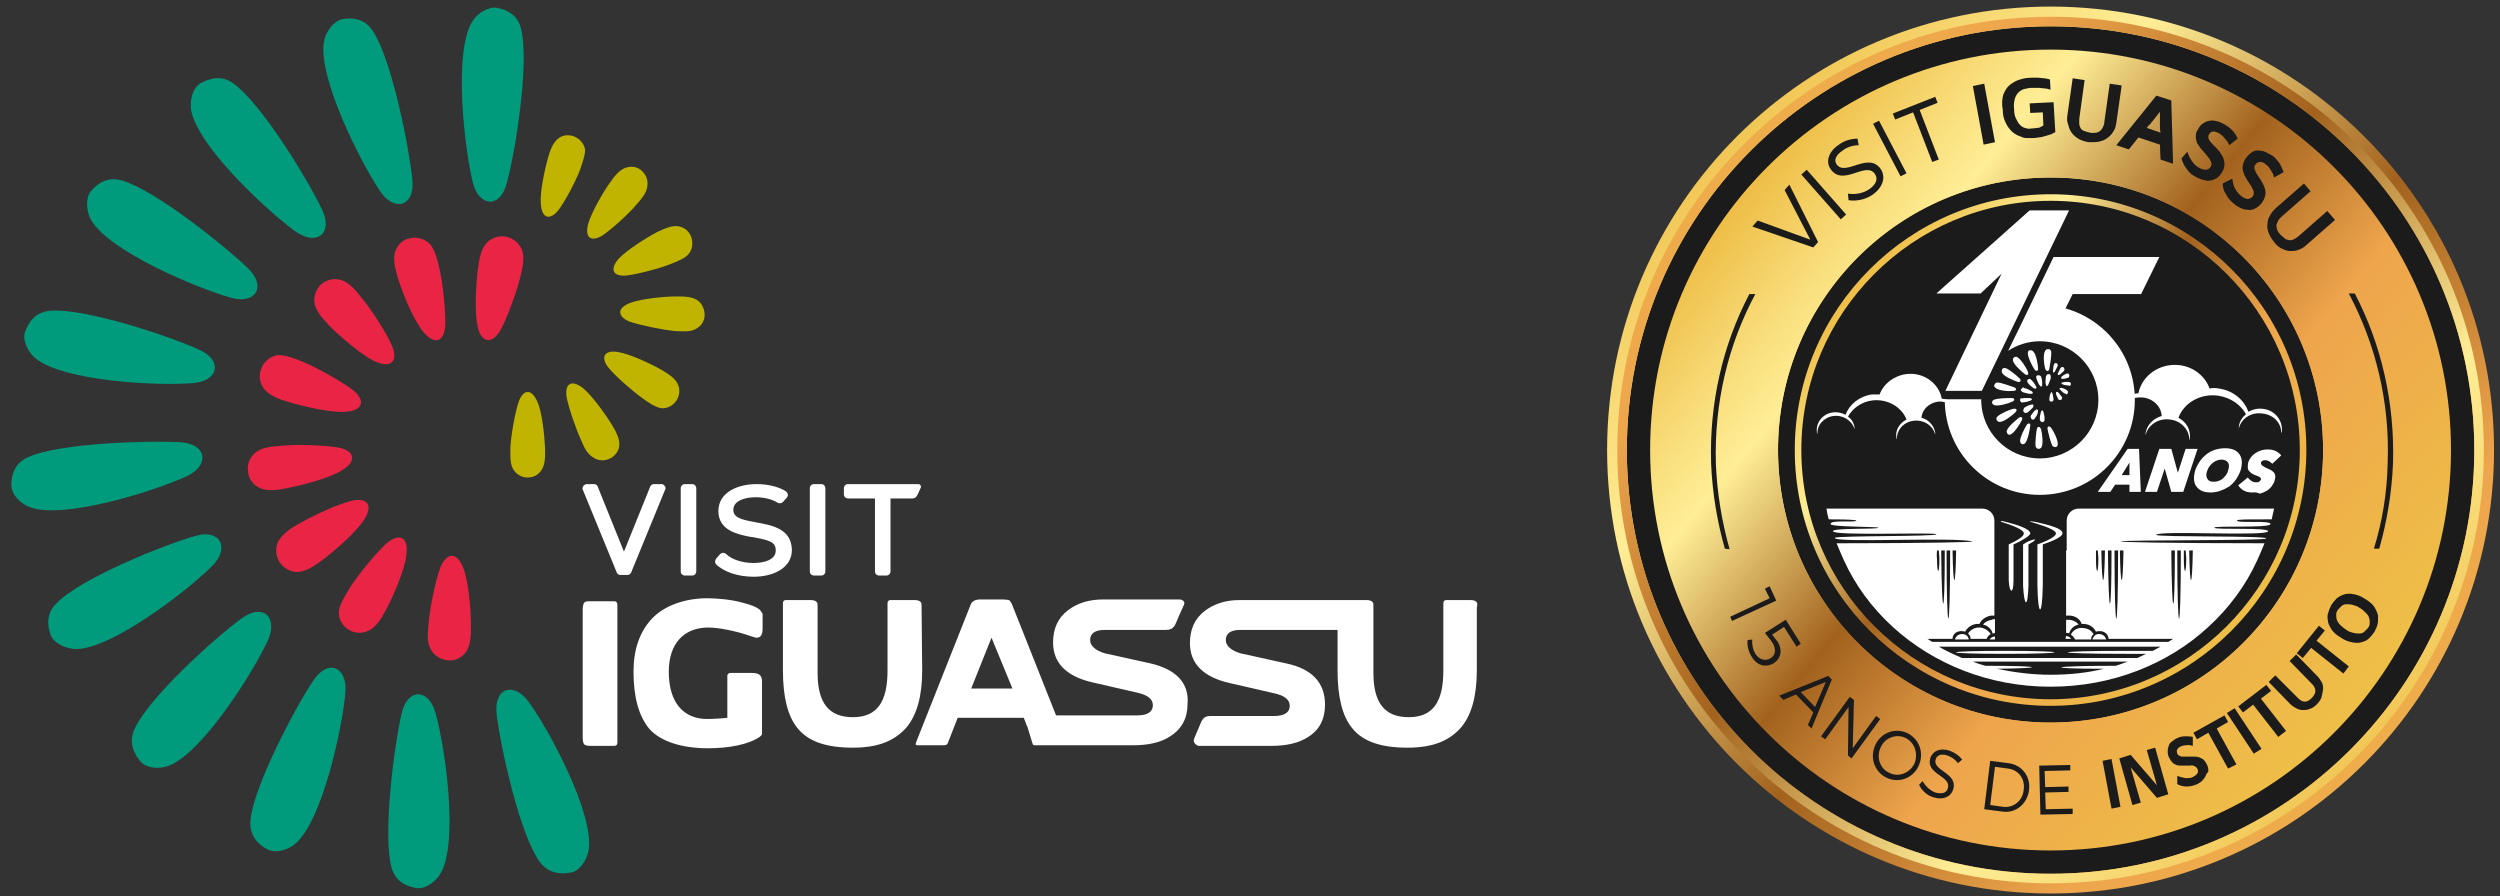
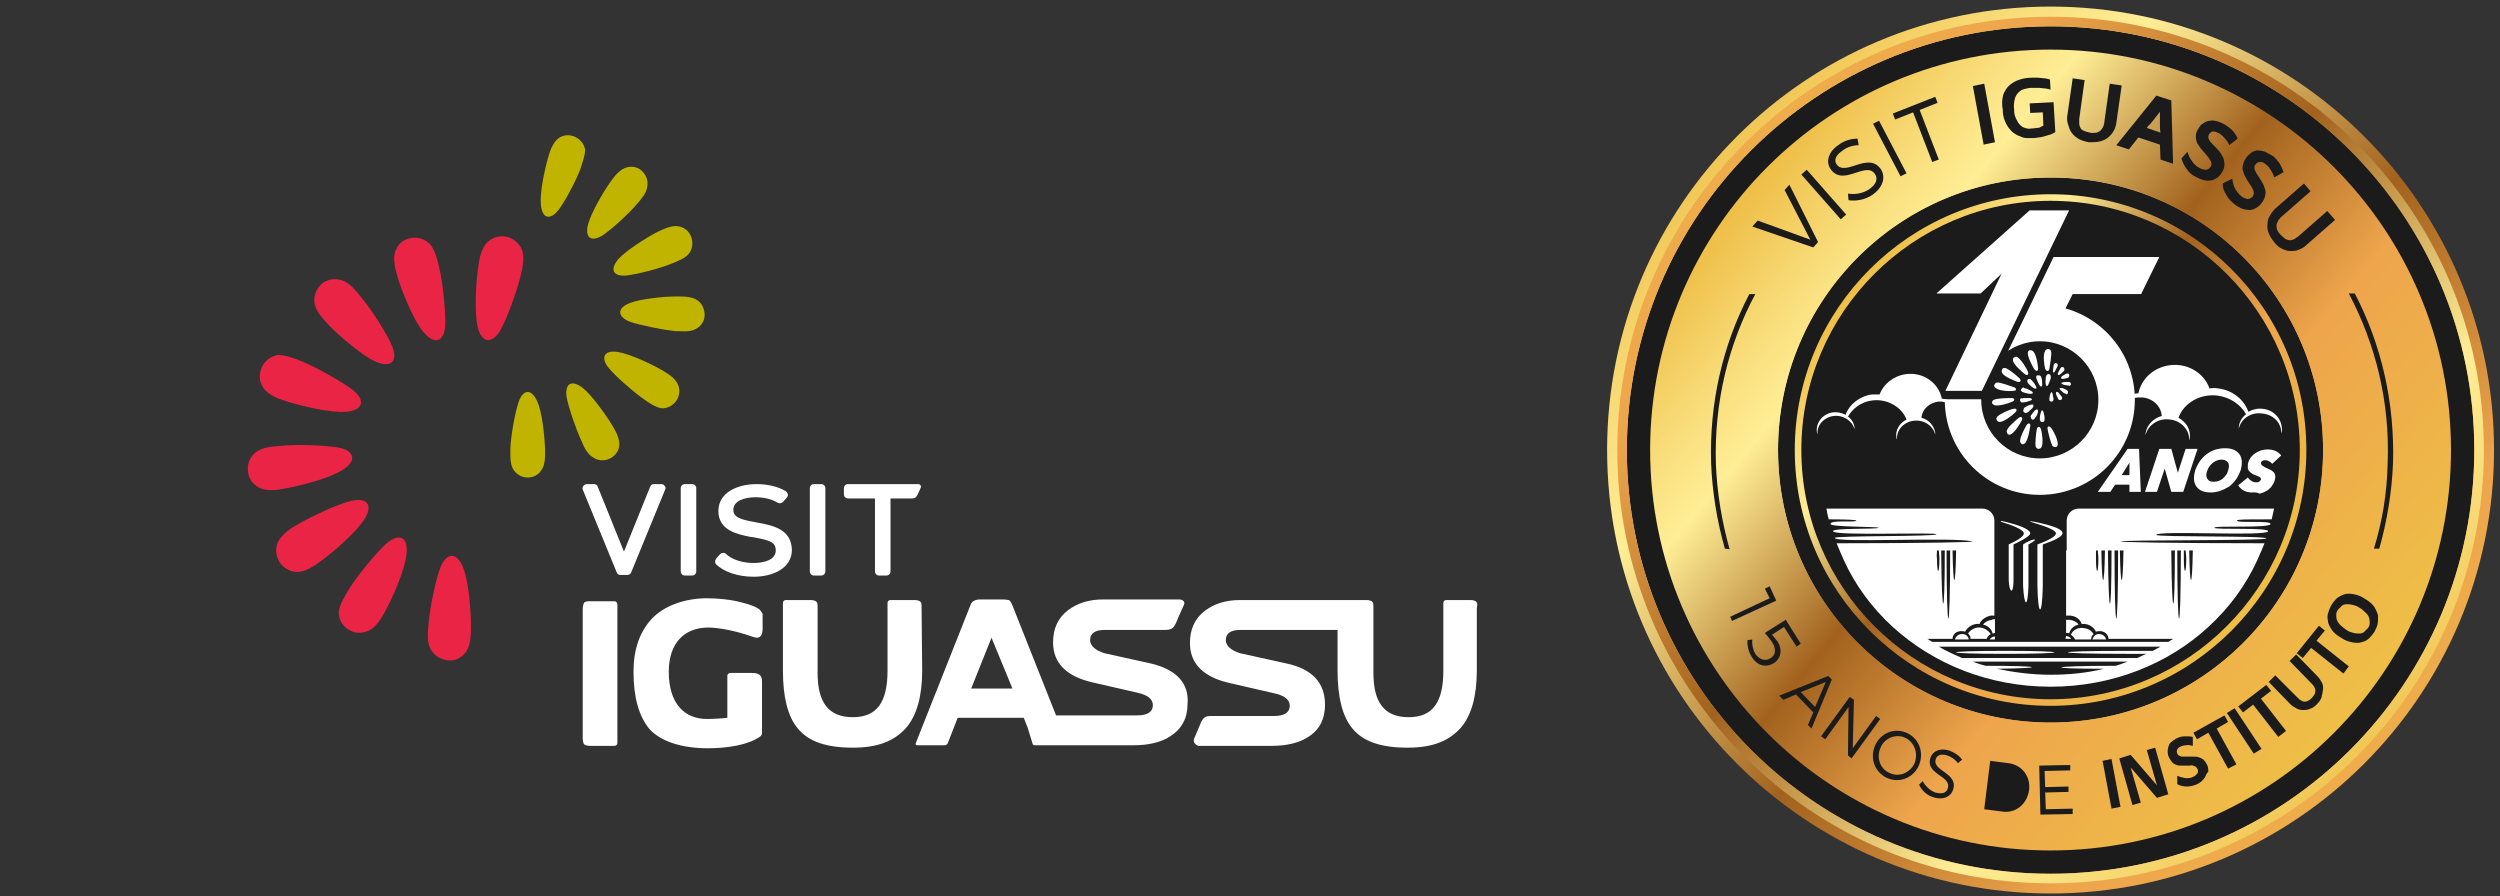
<svg xmlns="http://www.w3.org/2000/svg" xml:space="preserve" id="Layer_1" x="0" y="0" style="enable-background:new 0 0 418.3 150" viewBox="0 0 418.3 150">
  <rect x="0" y="0" width="418.3" height="150" fill="#333333" stroke="none" />
  <style>.st0,.st1,.st2{fill-rule:evenodd;clip-rule:evenodd;fill:#c1b400}.st1,.st2{fill:#009b7c}.st2{fill:#ea2444}.st3{fill:#fff}.st8{fill:none}.st10{fill-rule:evenodd;clip-rule:evenodd;fill:#fff}</style>
  <path d="M85.4 74.9c.1-2.1.8-6 1.4-7.7.7-2 2.1-2.3 3.1 0 .8 1.7 1.2 5.6 1.3 7.8 0 1.2.1 2.8-.7 3.8-.5.7-1.3 1.1-2.2 1.1-1.1 0-2-.6-2.5-1.5-.5-1-.4-2.4-.4-3.5zM97.3 73.8c-.9-1.9-2.2-5.7-2.5-7.4-.3-2.1.7-3 2.7-1.5 1.5 1.2 3.8 4.4 4.9 6.2.6 1 1.4 2.4 1.2 3.6-.1.8-.7 1.6-1.5 2-1 .5-2.1.4-2.9-.2-.9-.5-1.5-1.7-1.9-2.7zM107.6 66.7c-1.7-1.2-4.7-3.8-5.8-5.2-1.3-1.6-.8-3 1.6-2.6 1.9.3 5.4 1.9 7.3 3 1 .6 2.4 1.4 2.8 2.6.3.8.2 1.7-.3 2.5-.6.9-1.6 1.4-2.6 1.3-1-.2-2.2-1-3-1.6zM113 55.4c-2.1-.2-6-1-7.7-1.6-1.9-.8-2.2-2.2.1-3.1 1.8-.7 5.7-1.1 7.8-1.1 1.2 0 2.8 0 3.7.8.6.5 1 1.4 1 2.3 0 1.1-.7 2-1.6 2.4-.9.5-2.3.3-3.3.3zM112.4 44.1c-1.9.8-5.8 1.8-7.6 2-2.1.2-2.9-.9-1.3-2.8 1.3-1.4 4.6-3.5 6.5-4.5 1.1-.5 2.5-1.2 3.7-.9.8.2 1.5.7 1.9 1.6.4 1 .3 2.1-.3 2.9-.6.8-1.9 1.3-2.9 1.7zM106.6 34.1c-1.3 1.6-4.3 4.3-5.8 5.3-1.8 1.1-3 .5-2.4-1.9.5-1.8 2.4-5.2 3.7-7 .7-1 1.6-2.2 2.8-2.5.8-.2 1.7-.1 2.4.5.8.7 1.2 1.7 1 2.7-.1 1.1-1 2.1-1.7 2.9zM97.1 28.3c-.7 1.9-2.6 5.5-3.7 6.9-1.3 1.6-2.7 1.5-2.9-1-.2-1.9.6-5.7 1.2-7.8.3-1.1.8-2.6 1.8-3.3.7-.5 1.6-.6 2.5-.3 1 .4 1.7 1.2 1.9 2.2 0 1.1-.5 2.3-.8 3.3z" class="st0" />
-   <path d="M84.8 30.6c-1.1 4.4-4.7 4-5.7-.1-1.4-5.8-3.2-21.4-.2-26.7.9-1.6 2.8-2.7 4.2-2.5 1.7.3 3.6 1.2 4.1 3.6 1.4 5.8-1 20.7-2.4 25.7zM69 30.1c.4 4.5-3 5.4-5.4 1.9-3.3-4.9-10.4-19-9.4-25 .3-1.8 1.7-3.5 3.1-3.8 1.7-.3 3.7-.1 5.1 2 3.2 4.9 6.1 19.7 6.6 24.9zM53.9 35.1c1.9 4.1-1 6.1-4.5 3.6-4.8-3.5-16.3-14.2-17.4-20.2-.3-1.8.3-3.9 1.6-4.6 1.5-.8 3.5-1.4 5.5.1 4.8 3.5 12.6 16.4 14.8 21.1zM41.5 44.9c3.2 3.1 1.2 6.1-2.9 4.9-5.7-1.6-20.2-7.7-23.3-12.9-.9-1.5-1-3.8-.1-4.9 1.1-1.3 2.8-2.5 5.2-1.8 5.6 1.6 17.4 11.1 21.1 14.7zM33.3 58.5c4.1 1.8 3.2 5.3-1 5.6-5.9.5-21.6-.3-26.3-4.1-1.4-1.1-2.3-3.2-1.8-4.5.6-1.6 1.7-3.3 4.2-3.5 5.8-.5 20.1 4.3 24.9 6.5zM30.2 74c4.5.3 4.9 3.9 1 5.7-5.4 2.5-20.4 7.2-26.1 5.2-1.7-.6-3.2-2.2-3.2-3.7 0-1.7.5-3.7 2.8-4.7C9.9 74.1 25 73.7 30.2 74zM32.6 89.7c4.3-1.3 5.9 2 2.9 5-4.2 4.2-16.7 13.8-22.7 13.9-1.8 0-3.8-1-4.3-2.3-.6-1.6-.8-3.7 1-5.4 4.1-4.2 18.1-9.8 23.1-11.2zM40.4 103.5c3.6-2.7 6.2-.2 4.4 3.7-2.5 5.4-10.9 18.7-16.5 20.9-1.7.7-3.9.4-4.8-.7-1.1-1.3-2-3.2-1-5.4 2.4-5.3 13.6-15.4 17.9-18.5zM52.4 113.9c2.5-3.8 5.7-2.3 5.4 1.9-.5 5.9-3.8 21.3-8.3 25.3-1.3 1.2-3.5 1.7-4.8 1-1.5-.8-3-2.3-2.8-4.8.5-5.7 7.6-19.1 10.5-23.4zM67.2 119.4c1-4.4 4.6-4.2 5.7 0 1.6 5.7 3.8 21.3.9 26.6-.9 1.6-2.7 2.8-4.1 2.6-1.7-.3-3.6-1.1-4.2-3.5-1.5-5.6.5-20.6 1.7-25.7zM83.1 119.5c-.5-4.5 2.9-5.5 5.4-2 3.5 4.8 10.9 18.7 10 24.7-.3 1.8-1.6 3.6-3 3.8-1.7.3-3.7.2-5.2-1.8-3.4-4.7-6.6-19.5-7.2-24.7z" class="st1" />
  <path d="M87.1 46.2c-.6 2.5-2.3 7.2-3.4 9.1-1.3 2.2-3.1 2.3-3.8-.7-.5-2.3-.3-7.1.1-9.8.2-1.5.5-3.4 1.7-4.4.8-.7 1.9-1 3-.8 1.3.3 2.3 1.2 2.7 2.4.4 1.3 0 2.9-.3 4.2zM73.5 44.8c.6 2.5 1.1 7.5 1 9.7-.2 2.6-1.7 3.4-3.7 1-1.5-1.8-3.4-6.3-4.2-8.9-.4-1.4-1-3.3-.4-4.7.4-1 1.2-1.8 2.3-2 1.3-.4 2.6.1 3.5 1 .8 1 1.2 2.6 1.5 3.9zM60.4 49.7c1.7 2 4.4 6.2 5.2 8.2 1 2.4 0 3.8-2.8 2.6-2.2-1-5.8-4.1-7.7-6-1-1.1-2.4-2.5-2.5-4-.1-1 .3-2.1 1.1-2.9 1-.9 2.4-1.1 3.5-.7 1.3.4 2.4 1.8 3.2 2.8zM50.6 60.5c2.4 1 6.7 3.4 8.5 4.8 2 1.6 1.8 3.4-1.3 3.6-2.4.2-7.1-.9-9.7-1.7-1.4-.4-3.3-1.1-4.1-2.4-.6-.9-.7-2-.3-3.1.5-1.3 1.6-2.1 2.8-2.3 1.3 0 2.9.6 4.1 1.1zM47 74.6c2.6-.3 7.5-.1 9.7.3 2.5.5 3.2 2.2.5 3.8-2 1.3-6.7 2.5-9.3 3-1.4.3-3.4.6-4.7-.2-.9-.5-1.6-1.4-1.7-2.6-.2-1.3.4-2.6 1.4-3.3 1.1-.8 2.8-.9 4.1-1zM49.9 87.7c2.2-1.3 6.7-3.4 8.9-3.9 2.5-.6 3.8.6 2.1 3.2-1.3 2-4.9 5.2-7.1 6.8-1.2.9-2.8 2-4.3 1.9-1-.1-2-.6-2.7-1.6-.7-1.1-.8-2.5-.2-3.6.8-1.3 2.2-2.2 3.3-2.8zM58.5 98.4c1.4-2.2 4.5-6 6.2-7.5 2-1.7 3.7-1.2 3.3 1.9-.2 2.3-2.1 6.8-3.4 9.2-.7 1.3-1.6 3-3.1 3.6-1 .4-2.1.4-3.1-.2-1.2-.7-1.8-1.9-1.7-3.2.2-1.2 1.1-2.6 1.8-3.8zM71.7 104.4c.2-2.6 1.2-7.4 2-9.5 1-2.4 2.7-2.7 3.8.1.9 2.2 1.3 7 1.3 9.7 0 1.5 0 3.4-1 4.6-.7.8-1.7 1.3-2.8 1.2-1.3-.1-2.5-.9-3-2-.6-1.1-.4-2.8-.3-4.1z" class="st2" />
  <path d="m192.5 111-7.7-1.7c-1.6-.5-2.4-1.3-2.4-2.2 0-1.1.8-1.7 2.4-1.7H195c1.5 0 1.6-.8 2.2-2.2l.9-2c.3-.6-.4-.9-.7-.9h-12.8c-2.4 0-4.3.6-5.9 1.8-1.7 1.3-2.5 3.1-2.5 5.4 0 3.4 2.2 5.7 6.7 6.7l7.4 1.7c1.8.4 2.6 1.1 2.6 2.1 0 1.1-.9 1.7-2.6 1.7h-13.6l-7.3-18.4c-.2-.5-.4-.8-.6-.9-.1 0-.5-.1-1.1-.1H164c-.8 0-1.4.3-1.6.9l-9 22.7c-.1.3-.2.5-.2.6s.1.2.4.2h4.3c.4 0 .6-.1.7-.4l1.6-4.1c0-.1.1-.1.2-.1h10.9l.5 1.3c0 .1.1.1.1.2l.8 2.6c.1.3.1.5.4.5h16.5c2.6 0 4.7-.5 6.2-1.5 1.9-1.2 2.9-3 2.9-5.4.3-3.5-1.9-5.8-6.2-6.8zm-30 4.2 3.4-8.5 3.5 8.5h-6.9zM154.2 101.8c0-.5 0-.9-.1-1-.2-.3-.6-.4-1.1-.4h-4c-.3 0-.5.2-.5.5v11.3c0 5.2-1.7 7.8-5.8 7.8s-5.9-2.5-5.9-7.4v-10.8c0-.6 0-.9-.1-1-.2-.3-.6-.4-1.1-.4h-4.1c-.3 0-.5.2-.5.5v11.3c0 4.4.8 7.7 2.5 9.7 1.8 2.2 4.8 3.2 9.2 3.2 4.2 0 6.9-1.1 8.9-3.3 1.8-2.1 2.7-5.3 2.7-9.6l-.1-10.4zM124.1 100.8c-1.8-.5-4.2-.7-5.8-.7-3.6 0-7.2 1.2-9.3 3.5-2 2.2-3 5.1-3 8.8 0 4.3.9 7.4 2.6 9.5 1.9 2.2 5.6 3.3 9.8 3.3 3.5 0 6.8-.6 8.7-1.9.3-.2.4-.4.4-.6V114c0-1.1-.6-1.4-1.7-1.4h-3.7c-.1 0-.2.1-.3.2-.1.1-.1.2-.1.3v7c-.7.1-2.4.2-3.4.2-3.8 0-6.4-2.6-6.4-7.9 0-4.9 2.7-7.4 6.6-7.4 1.6 0 4.5.5 7.3 1.5.3.1.6.2.8.2.7 0 1-.5 1-1.6v-2.4l-.4-.6c-.5-.5-1.5-.9-3.1-1.3zM102.8 100.6h-4.2c-.5 0-.8.1-.9.3-.1.2-.2.6-.2 1.1v21.4c0 .6.1.9.2 1.1.2.2.5.3 1.1.3h4c.3 0 .5-.2.5-.5v-23.1c0-.4-.2-.6-.5-.6zM247.1 100.8c-.2-.3-.6-.4-1.1-.4h-4c-.3 0-.5.2-.5.5v11.3c0 5.2-1.7 7.8-5.8 7.8s-5.9-2.5-5.9-7.4v-10.8c0-.6 0-.9-.1-1-.2-.3-.6-.4-1.1-.4h-21.1c-2.4 0-4.3.6-5.9 1.8-1.7 1.3-2.5 3.1-2.5 5.4 0 3.4 2.2 5.7 6.7 6.7l7.4 1.7c1.8.4 2.6 1.1 2.6 2.1 0 1.1-.9 1.7-2.6 1.7h-10.7c-1.2 0-1.4.7-1.9 1.9l-.8 1.9c-.3.7.5 1.2.8 1.2h12.1c2.6 0 4.7-.5 6.2-1.5 1.9-1.2 2.8-3 2.8-5.4 0-3.7-2.2-6-6.5-6.9l-7.7-1.7c-1.6-.5-2.4-1.3-2.4-2.2 0-1.1.8-1.7 2.4-1.7h16.3v6.8c0 4.4.8 7.7 2.5 9.7 1.8 2.2 4.8 3.2 9.2 3.2 4.2 0 6.9-1.1 8.9-3.3 1.8-2.1 2.7-5.3 2.7-9.6v-10.5c.1-.4.1-.8 0-.9zM110.6 81h-1.2c-.3 0-.5.2-.6.4l-4.4 10.9-4.4-10.9c-.1-.3-.4-.4-.6-.4h-1.2c-.2 0-.4.1-.6.3-.1.2-.2.4-.1.6l5.7 13.9c.1.3.4.4.6.4h1.2c.3 0 .5-.2.6-.4l5.7-13.9c.1-.2.1-.4-.1-.6-.1-.2-.3-.3-.6-.3zM115.8 81h-1.2c-.4 0-.7.3-.7.7v13.9c0 .4.3.7.7.7h1.2c.4 0 .7-.3.7-.7V81.7c0-.4-.3-.7-.7-.7zM126.5 87.4l-.5-.1c-2.2-.4-3.3-.8-3.3-2 0-1.5 1.9-2.1 3.7-2.1 1.4 0 2.7.3 3.7.9.3.2.7.1.9-.1l.7-.8c.1-.2.2-.4.1-.5 0-.2-.2-.4-.3-.5-1.3-.8-3.1-1.2-4.9-1.2-3.2 0-6.4 1.4-6.4 4.5 0 3.3 3.3 3.9 5.2 4.3.2 0 .5.1.7.1 2.7.5 3.7.8 3.7 2.2 0 1.6-2 2.1-3.7 2.1-1.9 0-3.7-.6-4.6-1.5-.1-.1-.3-.2-.5-.2s-.4.1-.5.2l-.7.8c-.2.3-.2.7 0 .9 1.3 1.3 3.7 2.1 6.3 2.1 3.2 0 6.4-1.4 6.4-4.5-.1-3.5-3.2-4.1-6-4.6zM137.4 81h-1.2c-.4 0-.7.3-.7.7v13.9c0 .4.3.7.7.7h1.2c.4 0 .7-.3.7-.7V81.7c0-.4-.3-.7-.7-.7zM153.7 81h-11.8c-.4 0-.7.3-.7.7v1c0 .4.3.7.7.7h4.5v12.2c0 .4.3.7.7.7h1.2c.4 0 .7-.3.7-.7V83.4h3.6c.7 0 .8-.4 1.1-1l.4-.9c0-.4-.3-.5-.4-.5z" class="st3" />
  <circle cx="342.4" cy="75.4" r="72.4" style="opacity:.47;fill-rule:evenodd;clip-rule:evenodd" />
  <linearGradient id="SVGID_1_" x1="285.461" x2="428.607" y1="17.649" y2="160.795" gradientUnits="userSpaceOnUse">
    <stop offset="0" style="stop-color:#eebe47" />
    <stop offset=".12" style="stop-color:#f8db77" />
    <stop offset=".21" style="stop-color:#ffee96" />
    <stop offset=".446" style="stop-color:#a2621e" />
    <stop offset=".667" style="stop-color:#eea54c" />
    <stop offset="1" style="stop-color:#eebe47" />
  </linearGradient>
  <path d="M343.1 1.1c-41 0-74.2 33.2-74.2 74.2s33.2 74.2 74.2 74.2 74.2-33.2 74.2-74.2-33.2-74.2-74.2-74.2zm0 145.1c-39.2 0-70.9-31.8-70.9-70.9 0-39.2 31.8-70.9 70.9-70.9 39.2 0 70.9 31.8 70.9 70.9 0 39.2-31.7 70.9-70.9 70.9z" style="fill:url(#SVGID_1_)" />
  <linearGradient id="SVGID_00000093891104296587461230000005604172344820205472_" x1="-1509.892" x2="-1370.044" y1="-1564.972" y2="-1425.124" gradientTransform="rotate(180 -555.24 -716.686)" gradientUnits="userSpaceOnUse">
    <stop offset="0" style="stop-color:#eebe47" />
    <stop offset=".12" style="stop-color:#f8db77" />
    <stop offset=".21" style="stop-color:#ffee96" />
    <stop offset=".446" style="stop-color:#a2621e" />
    <stop offset=".667" style="stop-color:#eea54c" />
    <stop offset="1" style="stop-color:#eebe47" />
  </linearGradient>
  <path d="M343.1 2.8c-40 0-72.5 32.5-72.5 72.5s32.5 72.5 72.5 72.5 72.5-32.5 72.5-72.5-32.5-72.5-72.5-72.5zm0 143.4c-39.2 0-70.9-31.8-70.9-70.9 0-39.2 31.8-70.9 70.9-70.9 39.2 0 70.9 31.8 70.9 70.9 0 39.2-31.7 70.9-70.9 70.9z" style="fill:url(#SVGID_00000093891104296587461230000005604172344820205472_)" />
  <linearGradient id="SVGID_00000021813756738839310870000012420218136535166629_" x1="307.036" x2="378.486" y1="45.295" y2="104.717" gradientUnits="userSpaceOnUse">
    <stop offset="0" style="stop-color:#eebe47" />
    <stop offset=".12" style="stop-color:#f8db77" />
    <stop offset=".21" style="stop-color:#ffee96" />
    <stop offset=".446" style="stop-color:#a2621e" />
    <stop offset=".667" style="stop-color:#eea54c" />
    <stop offset="1" style="stop-color:#eebe47" />
  </linearGradient>
  <path d="M343.1 27.8c-26.2 0-47.5 22.1-47.5 47.5 0 26.2 21.2 47.5 47.5 47.5 26.2 0 47.5-21.2 47.5-47.5 0-26.2-21.3-47.5-47.5-47.5zm0 93.1c-25.2 0-45.6-20.4-45.6-45.6 0-25.2 20.4-45.6 45.6-45.6 25.2 0 45.6 20.4 45.6 45.6 0 25.2-20.4 45.6-45.6 45.6z" style="fill:url(#SVGID_00000021813756738839310870000012420218136535166629_)" />
  <path d="M365.8 93.5c0-.6 0-1.1-.1-1.4h-.3c0 .3-.1.8-.1 1.4.1 2.7.5 2.7.5 0zM355.3 92.1h-.6c.1 6.6.6 6.6.6 0zM364.9 92.1h-.6c0 15.3.6 15.3.6 0zM363.9 92.1h-.6c0 12 .5 12 .6 0zM351.1 93.5c0-.6 0-1.1-.1-1.4h-.3c0 .3-.1.8-.1 1.4.1 2.7.5 2.7.5 0zM353.3 92.1h-.6c.1 12 .6 12 .6 0zM352.2 92.1h-.6c.1 6.6.6 6.6.6 0zM354.4 92.1h-.6c0 15.3.5 15.3.6 0zM326.3 92.1h-.6c.1 15.3.6 15.3.6 0zM344.4 81.8h-1.9c-2 1.7-1.3 1.2 1.9 0zM327.3 92.1h-.6c0 6.6.5 6.6.6 0zM366.9 92.1h-.6c.1 6.6.6 6.6.6 0zM325.4 92.1h-.6c0 12 .5 12 .6 0zM324.5 108.1c1.3.7 2.6 1.3 3.9 1.9h29.3c.5-.2 1-.4 1.5-.7h-3.3c-13.1 0-13.1-.5 0-.5h4.4c.5-.2.9-.5 1.4-.7h-19.2c-6.6.1-12.6.1-18 0zm11 1.3c-11 0-11-.5 0-.5s11 .5 0 .5zM330.1 110.7c.7.2 1.4.5 2.1.7 9.7 0 10.4.4 1.9.5 2.9.7 5.9 1 9 1 3.1 0 6.1-.4 8.9-1-10.1-.1-9.4-.5 2-.5.7-.2 1.4-.4 2.1-.7h-26zM324.5 93.5c0-.6 0-1.1-.1-1.4h-.3c0 .3-.1.8-.1 1.4 0 2.7.5 2.7.5 0z" class="st8" />
  <path d="M340.7 83c-1.5.3-7.5 1-7.8 2.9-.4 2.6 16.2 4.5.9 6.2v11h-.6c-1 .1-1.7.7-1.9 1.4h-.5c-1 .1-1.6.7-1.9 1.3-.2-.1-.5-.1-.8-.1-.9.1-1.3.8-1.3 1.3h-4.2c.3.2.5.3.8.5h39.5c.3-.2.5-.3.8-.5h-10.8c0-.6-.4-1.2-1.3-1.3-.3 0-.6 0-.8.1-.3-.6-1-1.2-1.9-1.3h-.5c-.3-.7-1-1.2-1.9-1.4h-.7v-11c9.7-2.4-2.6-4.5-5.7-5.3-3.1-.8-5.2-1.8.6-3.8zm-13.6 24c.1-.4.4-.8 1-.9.7-.1 1.2.4 1.3.8v.1h-2.3zm5.3 0h-2.7v-.2c0-.3-.2-.5-.4-.7.3-.5.8-.9 1.6-1 1-.1 1.9.5 2.2 1.1-.4.2-.6.4-.7.8zm1.4 0h-.9c.2-.3.5-.5.9-.5v.5zm0-1.1s-.1 0 0 0c-.2 0-.3 0-.4.1-.2-.7-.7-1.3-1.6-1.5.3-.4.8-.7 1.5-.8h.5v2.2zm6.1-14.5c1.1-.6 1.4-.2.3.4-1.1.6-1.4.2-.3-.4zm5.5 15.3h-.4c-.1-.4-.4-.9-1.1-.9-.7-.1-1.2.4-1.4.8v.1h-.3v-.2c0-.3.2-.6.4-.8-.3-.5-.9-.9-1.7-1-1.1-.1-2 .5-2.4 1.2.5.3.8.8.7 1.3h-.4c-.1-.4-.5-.9-1.1-1-.7-.1-1.3.4-1.4.9v.1h-.3v-.2c.1-.5.4-.9 1-1.1-.1-.4-.5-.9-1.1-.9h-.3c-.6.1-1 .5-1.1.9v.1h-.3v-.2c.1-.6.6-1.1 1.4-1.2.2-1 1.4-1.9 2.9-1.8 1.1.1 1.8.8 2.1 1.5h.5c1 .1 1.7.7 2.1 1.4.3-.1.6-.1.9-.1.8-.2 1.3.5 1.3 1.1zm-3.3-7v-7.5c1.2-.9 3.3-1.4.9 0v7.5c-.2 3.9-.8 3.9-.9 0zm3.6 7.3v-.5h.1c.4 0 .7.3.9.5h-1zm5.7-.9c.6.1.9.5 1 .9h-2.3v-.1c.2-.5.6-.9 1.3-.8zm-2.7-1.1c.7.1 1.3.5 1.6 1-.2.2-.4.5-.4.7v.2h-2.7c-.1-.3-.3-.6-.7-.8.3-.6 1.1-1.2 2.2-1.1zm-2.4-1.3c.7.1 1.2.4 1.5.8-.9.2-1.5.9-1.6 1.5-.1 0-.2 0-.3-.1h-.2v-2.3c.2 0 .4 0 .6.1zM343.1 88c.9.2 4.8 1 4.7 2.1 0 .9-2.5 1.7-3.3 2.1v7.5c-.1 5.7-.8 5.7-.9 0v-7.5c.3-.2 3.3-1.2 3.1-2.1-.1-.9-3.7-1.8-4.4-2 0-.2.1-.3.8-.1zm-3.1 0c2.1.5 4.1 1.2 4.2 2 .1.6-2.2 1.7-2.8 2.1v6.5c0 2.6-.7 2.5-.8 0v-6.5c.5-.3 2.8-1.3 2.5-2.2-.2-.5-1.7-1.3-3.8-2-.2-.1 0-.1.7.1zm-3-.3c-1.6-.6-3.2-1.4-3.1-1.9.1-.6 1.5-1.3 2.8-1.7.3-.1.4 0 0 .1-1.2.5-2 1.1-2 1.5 0 .5 1.4 1.3 2.7 1.9.3.2.1.3-.4.1z" class="st8" />
  <path d="M338.4 103.2c-1.1-.1-1.9.4-2.3 1.1.9.1 1.4.8 1.4 1.4h.4c.1 0 .2 0 .3.1.2-.7.8-1.4 1.7-1.6-.3-.6-.8-1-1.5-1z" class="st8" />
  <path d="M333.3 103.7c-.7.1-1.2.4-1.5.8.9.2 1.5.9 1.6 1.5.1 0 .2 0 .3-.1h.1v-2.3c-.2 0-.4 0-.5.1zM346.5 106.2c.3.2.6.5.7.8h2.7v-.2c0-.3.2-.5.4-.7-.3-.5-.8-.9-1.6-1-1.1-.2-1.9.4-2.2 1.1zM345.7 106.4l-.1.5h.9c0-.2-.3-.4-.8-.5zM350.1 107h2.3c-.1-.4-.4-.8-1-.9-.7-.1-1.1.3-1.3.9zM339.4 98v-6.9c2.4-1.3.3-.9-.9 0V98c.2 3.7.8 3.7.9 0z" class="st3" />
-   <path d="M338.6 89.1c.3.8-2 1.7-2.5 2v6c.1 2.2.8 2.4.8 0v-6c.7-.3 2.9-1.4 2.8-1.9-.1-.7-2.1-1.4-4.2-1.9-.7-.2-.8-.1-.7 0 2 .6 3.6 1.3 3.8 1.8zM344 89.2c.1.8-2.9 1.8-3.1 1.9V98c.1 5.3.8 5.3.9 0v-6.9c.8-.3 3.3-1.1 3.3-1.9 0-1-3.9-1.7-4.7-1.9-.7-.1-.8-.1-.7 0 .6.2 4.1 1.1 4.3 1.9zM345.7 105.9h.2c.1 0 .2 0 .3.1.2-.7.7-1.3 1.6-1.5-.3-.4-.8-.7-1.5-.8h-.6v2.2zM330.9 105c-.7.1-1.3.5-1.6 1 .2.2.4.5.4.7v.2h2.7c.1-.3.3-.6.7-.8-.4-.6-1.2-1.2-2.2-1.1zM328.1 106.1c-.6.1-.9.5-1 .9h2.3v-.1c-.1-.5-.6-.9-1.3-.8zM335.5 109.4c11 0 11-.5 0-.5s-11 .5 0 .5zM332.9 107h.9v-.5c-.4 0-.7.2-.9.5z" class="st3" />
+   <path d="M338.6 89.1c.3.8-2 1.7-2.5 2v6c.1 2.2.8 2.4.8 0v-6c.7-.3 2.9-1.4 2.8-1.9-.1-.7-2.1-1.4-4.2-1.9-.7-.2-.8-.1-.7 0 2 .6 3.6 1.3 3.8 1.8zM344 89.2c.1.8-2.9 1.8-3.1 1.9V98c.1 5.3.8 5.3.9 0v-6.9c.8-.3 3.3-1.1 3.3-1.9 0-1-3.9-1.7-4.7-1.9-.7-.1-.8-.1-.7 0 .6.2 4.1 1.1 4.3 1.9zM345.7 105.9h.2c.1 0 .2 0 .3.1.2-.7.7-1.3 1.6-1.5-.3-.4-.8-.7-1.5-.8h-.6v2.2zM330.9 105c-.7.1-1.3.5-1.6 1 .2.2.4.5.4.7v.2h2.7c.1-.3.3-.6.7-.8-.4-.6-1.2-1.2-2.2-1.1zM328.1 106.1c-.6.1-.9.5-1 .9h2.3v-.1c-.1-.5-.6-.9-1.3-.8M335.5 109.4c11 0 11-.5 0-.5s-11 .5 0 .5zM332.9 107h.9v-.5c-.4 0-.7.2-.9.5z" class="st3" />
  <path d="M326.3 92.1h-.6c.1 15.3.6 15.3.6 0zM327.3 92.1h-.6c0 6.6.5 6.6.6 0zM324.5 93.5c0-.6 0-1.1-.1-1.4h-.3c0 .3-.1.8-.1 1.4 0 2.7.5 2.7.5 0zM330.1 110.7c.7.2 1.4.5 2.1.7 9.7 0 10.4.4 1.9.5 2.9.7 5.9 1 9 1 3.1 0 6.1-.4 8.9-1-10.1-.1-9.4-.5 2-.5.7-.2 1.4-.4 2.1-.7h-26zM324.5 108.1c1.3.7 2.6 1.3 3.9 1.9h29.3c.5-.2 1-.4 1.5-.7h-3.3c-13.1 0-13.1-.5 0-.5h4.4c.5-.2.9-.5 1.4-.7h-19.2c-6.6.1-12.6.1-18 0z" class="st8" />
  <path d="M333.8 93.9v9.1h-.6c-1 .1-1.7.7-1.9 1.4h-.5c-1 .1-1.6.7-1.9 1.3-.2-.1-.5-.1-.8-.1-.9.1-1.3.8-1.3 1.3h-4.2c.3.2.5.3.8.5h39.5c.3-.2.5-.3.8-.5h-10.8c0-.6-.4-1.2-1.3-1.3-.3 0-.6 0-.8.1-.3-.6-1-1.2-1.9-1.3h-.5c-.3-.7-1-1.2-1.9-1.4h-.7v-9.6h-11.9v.5z" class="st8" />
  <path d="M352.2 92.1h-.6c.1 6.6.6 6.6.6 0zM350.7 92.1c0 .3-.1.8-.1 1.4 0 2.7.4 2.7.4 0 0-.6 0-1.1-.1-1.4h-.2zM325.4 92.1h-.6c0 12 .5 12 .6 0zM364.9 92.1h-.6c0 15.3.6 15.3.6 0zM363.9 92.1h-.6c0 12 .5 12 .6 0zM355.3 92.1h-.6c.1 6.6.6 6.6.6 0zM366.9 92.1h-.6c.1 6.6.6 6.6.6 0zM354.4 92.1h-.6c0 15.3.5 15.3.6 0zM365.8 93.5c0-.6 0-1.1-.1-1.4h-.3c0 .3-.1.8-.1 1.4.1 2.7.5 2.7.5 0zM353.3 92.1h-.6c.1 12 .6 12 .6 0zM324.5 93.5c0-.6 0-1.1-.1-1.4h-.3c0 .3-.1.8-.1 1.4 0 2.7.5 2.7.5 0zM330.1 110.7c.7.2 1.4.5 2.1.7 9.7 0 10.4.4 1.9.5 2.9.7 5.9 1 9 1 3.1 0 6.1-.4 8.9-1-10.1-.1-9.4-.5 2-.5.7-.2 1.4-.4 2.1-.7h-26zM324.5 108.1c1.3.7 2.6 1.3 3.9 1.9h29.3c.5-.2 1-.4 1.5-.7h-3.3c-13.1 0-13.1-.5 0-.5h4.4c.5-.2.9-.5 1.4-.7h-19.2c-6.6.1-12.6.1-18 0z" class="st8" />
  <path d="M365.8 93.5c0-.6 0-1.1-.1-1.4h-.3c0 .3-.1.8-.1 1.4.1 2.7.5 2.7.5 0zM366.9 92.1h-.6c.1 6.6.6 6.6.6 0zM325.4 92.1h-.6c0 12 .5 12 .6 0z" class="st8" />
  <path d="M333.8 93.4v9.6h-.6c-1 .1-1.7.7-1.9 1.4h-.5c-1 .1-1.6.7-1.9 1.3-.2-.1-.5-.1-.8-.1-.9.1-1.3.8-1.3 1.3h-4.2c.3.2.5.3.8.5h39.5c.3-.2.5-.3.8-.5h-10.8c0-.6-.4-1.2-1.3-1.3-.3 0-.6 0-.8.1-.3-.6-1-1.2-1.9-1.3h-.5c-.3-.7-1-1.2-1.9-1.4h-.7V85h-11.9l-.1 8.4z" class="st8" />
  <path d="M326.3 92.1h-.6c.1 15.3.6 15.3.6 0zM327.3 92.1h-.6c0 6.6.5 6.6.6 0zM353.3 92.1h-.6c.1 12 .6 12 .6 0zM351.1 93.5c0-.6 0-1.1-.1-1.4h-.3c0 .3-.1.8-.1 1.4.1 2.7.5 2.7.5 0zM352.2 92.1h-.6c.1 6.6.6 6.6.6 0zM354.4 92.1h-.6c0 15.3.5 15.3.6 0zM363.9 92.1h-.6c0 12 .5 12 .6 0zM355.3 92.1h-.6c.1 6.6.6 6.6.6 0zM364.9 92.1h-.6c0 15.3.6 15.3.6 0z" class="st8" />
  <path d="M345.7 92.1V103h.7c1 .1 1.7.7 1.9 1.4h.5c1 .1 1.6.7 1.9 1.3.2-.1.5-.1.8-.1.9.1 1.3.8 1.3 1.3h10.8c-.3.2-.5.3-.8.5h-39.5c-.3-.2-.5-.3-.8-.5h4.2c0-.6.4-1.2 1.3-1.3.3 0 .6 0 .8.1.3-.6 1-1.2 1.9-1.3h.5c.3-.7 1-1.2 1.9-1.4h.6V87.1c0-1.1-.9-2-2-2h-26.1c.1.6.2 1.2.4 1.8h.5c2.7 0 4.1.1 4.1.2 0 .4-4.5-.2-4.3.6.1.5 8 .4 8 .6 0 .3-7.9 0-7.6.6.2.8 17.3.1 17.3.5s-16.9.2-17 .6c-.1.9 20.1-.2 23 .6.6.1-7 .3-22.6.3h-.1c.4 1 .8 1.9 1.2 2.8 1.9 4.2 4.7 8 8.2 11.2 6.8 6.2 16.1 10 26.4 10 10.3 0 19.7-3.8 26.4-10 3.5-3.2 6.3-7 8.2-11.2.4-.9.8-1.8 1.2-2.8-16.4 0-24.4-.2-24.1-.3.8-.3 24.2-.1 24.4-.5.2-.5-18.4-.2-18.4-.6 0-.8 18.5.3 18.7-.6.2-.7-8.9-.2-9-.6-.1-.4 9.2.1 9.4-.6.2-.7-5.6-.1-5.6-.6 0-.2 1.2-.2 5-.2h.8c.1-.6.3-1.2.4-1.8h-32.7c-1.1 0-2 .9-2 2v5zm-18.4 0c-.1 6.6-.5 6.6-.6 0h.6zm-1 0c0 15.2-.6 15.2-.6 0h.6zm-.9 0c0 11.9-.5 11.9-.6 0h.6zm-1.3 0h.3c0 .3.1.8.1 1.4 0 2.7-.4 2.7-.4 0-.1-.6 0-1 0-1.4zm29.9 19.3c-11.4 0-12.1.5-2 .5-2.8.7-5.8 1-8.9 1-3.1 0-6.1-.4-9-1 8.4-.1 7.8-.5-1.9-.5-.7-.2-1.4-.4-2.1-.7H356c-.6.2-1.3.5-2 .7zm6.2-2.5h-4.4c-13.1 0-13.1.5 0 .5h3.3c-.5.2-1 .5-1.5.7h-29.3c-1.4-.6-2.7-1.2-3.9-1.9H361.5c-.3.2-.8.4-1.3.7zm6.7-16.8c-.1 6.6-.5 6.6-.6 0h.6zm-1.5 0h.3c0 .3.1.8.1 1.4 0 2.7-.4 2.7-.4 0v-1.4zm-.5 0c0 15.2-.6 15.2-.6 0h.6zm-1 0c0 11.9-.5 11.9-.6 0h.6zm-8.6 0c-.1 6.6-.5 6.6-.6 0h.6zm-.9 0c0 15.2-.6 15.2-.6 0h.6zm-1.1 0c0 11.9-.5 11.9-.6 0h.6zm-1.1 0c-.1 6.6-.5 6.6-.6 0h.6zm-1.5 0h.3c0 .3.1.8.1 1.4 0 2.7-.4 2.7-.4 0v-1.4z" class="st3" />
  <linearGradient id="SVGID_00000085963073488342714900000011194979347500902788_" x1="310.402" x2="375.022" y1="48.094" y2="101.836" gradientUnits="userSpaceOnUse">
    <stop offset="0" style="stop-color:#eebe47" />
    <stop offset=".12" style="stop-color:#f8db77" />
    <stop offset=".21" style="stop-color:#ffee96" />
    <stop offset=".446" style="stop-color:#a2621e" />
    <stop offset=".667" style="stop-color:#eea54c" />
    <stop offset="1" style="stop-color:#eebe47" />
  </linearGradient>
  <path d="M343.1 32.5c-23.6 0-42.8 19.2-42.8 42.8 0 23.6 19.2 42.8 42.8 42.8 23.6 0 42.8-19.2 42.8-42.8 0-23.7-19.2-42.8-42.8-42.8zm0 84.5c-23 0-41.7-18.7-41.7-41.7 0-23 18.7-41.7 41.7-41.7s41.7 18.7 41.7 41.7c0 23-18.7 41.7-41.7 41.7z" style="fill:url(#SVGID_00000085963073488342714900000011194979347500902788_)" />
  <path d="M342.9 66.7c0-.2.1-.7.2-.9.1-.2.2-.3.3 0 .1.2.1.6.2.9 0 .1 0 .3-.1.4-.1.1-.2.1-.3.1-.1 0-.2-.1-.3-.2v-.3zM344.3 66.6c-.1-.2-.3-.6-.3-.8 0-.2.1-.3.3-.2.2.1.4.5.6.7.1.1.2.3.1.4 0 .1-.1.2-.2.2-.1.1-.2 0-.3 0-.1-.1-.2-.2-.2-.3zM345.4 65.8c-.2-.1-.5-.4-.7-.6-.2-.2-.1-.3.2-.3.2 0 .6.2.8.3.1.1.3.2.3.3v.3c-.1.1-.2.2-.3.2 0-.1-.2-.2-.3-.2zM346 64.5c-.2 0-.7-.1-.9-.2-.2-.1-.3-.3 0-.3.2-.1.6-.1.9-.1.1 0 .3 0 .4.1.1.1.1.2.1.3 0 .1-.1.2-.2.3 0-.1-.1-.1-.3-.1zM346 63.2c-.2.1-.7.2-.9.2-.2 0-.3-.1-.2-.3.1-.2.5-.4.7-.5.1-.1.3-.1.4-.1.1 0 .2.1.2.2.1.1 0 .2 0 .3 0 .1-.1.2-.2.2zM345.3 62.1c-.2.2-.5.5-.7.6-.2.1-.3.1-.3-.2l.4-.8c.1-.1.2-.3.3-.3.1 0 .2 0 .3.1.1.1.1.2.1.3.1 0 0 .2-.1.3zM344.2 61.4l-.4.8c-.2.2-.3.2-.3-.1 0-.2.1-.7.1-.9 0-.1.1-.3.2-.4.1-.1.2-.1.3 0 .1 0 .2.1.2.3 0 0 0 .2-.1.3zM342.9 61.7c-.1.5-.5.5-.7 0-.2-.7-.4-2.4 0-3 .1-.2.3-.3.5-.3s.4.1.5.4c.1.6-.2 2.3-.3 2.9zM341 61.6c.1.5-.3.6-.6.2-.4-.6-1.2-2.2-1.1-2.8 0-.2.2-.4.3-.4.2 0 .4 0 .6.2.5.5.8 2.2.8 2.8zM339.3 62.2c.2.5-.1.7-.5.4-.5-.4-1.9-1.6-2-2.3 0-.2 0-.4.2-.5.2-.1.4-.2.6 0 .6.4 1.5 1.8 1.7 2.4zM337.9 63.3c.4.4.1.7-.3.6-.6-.2-2.3-.9-2.6-1.5-.1-.2-.1-.4 0-.6.1-.2.3-.3.6-.2.6.2 1.9 1.3 2.3 1.7zM337 64.8c.5.2.4.6-.1.6-.7.1-2.5 0-3-.5-.2-.1-.3-.4-.2-.5.1-.2.2-.4.5-.4.6 0 2.2.6 2.8.8zM336.6 66.6c.5 0 .6.4.1.6-.6.3-2.3.8-3 .6-.2-.1-.4-.3-.4-.4 0-.2.1-.4.3-.5.7-.3 2.4-.3 3-.3zM336.9 68.4c.5-.1.7.2.3.6-.5.5-1.9 1.6-2.6 1.6-.2 0-.4-.1-.5-.3-.1-.2-.1-.4.1-.6.5-.5 2.1-1.2 2.7-1.3zM337.8 69.9c.4-.3.7 0 .5.4-.3.6-1.2 2.1-1.9 2.4-.2.1-.4 0-.5-.1-.1-.2-.2-.4-.1-.6.2-.6 1.5-1.7 2-2.1zM339.1 71.1c.3-.4.7-.3.6.2-.1.7-.4 2.4-.9 2.9-.2.1-.4.2-.5.1-.2-.1-.3-.3-.3-.5 0-.7.8-2.2 1.1-2.7zM340.8 71.8c.1-.5.5-.5.7 0 .2.7.4 2.4.1 3-.1.2-.3.3-.5.3s-.4-.1-.5-.4c-.1-.7.1-2.4.2-2.9zM342.6 71.8c-.1-.5.3-.6.6-.2.4.5 1.2 2.1 1.1 2.8 0 .2-.2.4-.3.4-.2 0-.4 0-.6-.2-.3-.6-.7-2.2-.8-2.8zM343.1 63.4c-.1.3-.3.8-.4 1-.2.3-.3.3-.4-.1-.1-.3 0-.8 0-1.1 0-.2.1-.4.2-.5.1-.1.2-.1.3-.1.2 0 .3.1.3.3.1.2 0 .4 0 .5zM341.6 63.3c.1.3.1.8.1 1.1 0 .3-.2.4-.4.1-.2-.2-.4-.7-.5-1-.1-.2-.1-.4-.1-.5 0-.1.1-.2.3-.2.2 0 .3 0 .4.1.1 0 .1.2.2.4zM340.1 63.8c.2.2.5.7.6.9.1.3 0 .4-.3.3-.3-.1-.7-.5-.9-.7-.1-.1-.3-.3-.3-.5 0-.1 0-.2.1-.3.1-.1.3-.1.4-.1l.4.4zM339 65c.3.1.8.4 1 .5.2.2.2.4-.2.4-.3 0-.8-.1-1.1-.2-.2-.1-.4-.1-.5-.3-.1-.1-.1-.2 0-.3l.3-.3c.1.1.3.2.5.2zM338.6 66.6h1.1c.3.1.4.3.1.4-.2.1-.8.3-1.1.3-.2 0-.4.1-.5 0-.1-.1-.2-.2-.2-.3 0-.2 0-.3.2-.4 0 .1.2.1.4 0zM338.9 68.1c.3-.2.8-.4 1-.4.3-.1.4.1.3.4-.1.2-.6.6-.8.8-.1.1-.3.2-.5.2-.1 0-.2-.1-.3-.2-.1-.1-.1-.3 0-.4 0-.2.1-.3.3-.4zM339.9 69.4c.2-.3.5-.7.7-.8.2-.2.4-.1.4.2 0 .3-.2.8-.4 1-.1.2-.2.3-.3.4h-.3c-.1-.1-.2-.2-.2-.4-.1-.1 0-.3.1-.4zM341.3 70c0-.3.1-.8.2-1.1.1-.3.3-.3.4 0 .1.3.2.8.2 1.1 0 .2 0 .4-.1.5-.1.1-.2.2-.3.1-.2 0-.3-.1-.3-.2-.1 0-.1-.2-.1-.4z" class="st10" />
  <path d="m358.3 49.1 3-6.1h-17.7l-5.4 11.2-2.2 4.5c1.5-1 3.4-1.6 5.3-1.6 5.4 0 9.8 4.4 9.8 9.8s-4.4 9.8-9.8 9.8-9.8-4.4-9.8-9.8v-.1h-6.1v.1c0 8.8 7.1 15.9 15.9 15.9s15.9-7.1 15.9-15.9c0-7.3-4.9-13.4-11.6-15.3l1.2-2.4h11.5z" class="st3" />
  <path d="M340 35.2h-.4L324 49.1h7.4l3.5-3.3-9.4 19.6h6.1l14.6-30.2z" class="st3" />
-   <path d="M290.5 95.7H395c2.5-6.4 3.9-13.3 3.9-20.5 0-9.9-2.6-19.1-7-27.2h-98.2c-4.5 8.1-7 17.3-7 27.2-.1 7.2 1.3 14.1 3.8 20.5z" class="st8" />
  <path d="M327.9 69.6v-.3c-.2-1.4-1.5-2.5-3-2.6-.5-2.6-3.1-4.5-6-4.1-2.1.3-3.8 1.7-4.4 3.4h-1.3c-2.1.3-3.8 1.7-4.4 3.4-.6-.3-1.3-.5-2.1-.4-1.7.2-2.9 1.7-2.7 3.3 0 .1 0 .2.1.3-.1-1.5 1.1-2.8 2.7-3 1.6-.2 3.1.8 3.5 2.2v-.3c-.1-.7-.5-1.4-1.1-1.8.8-1.4 2.3-2.5 4.1-2.7 2.5-.3 4.9 1.1 5.7 3.2-1.2.6-1.9 1.8-1.7 3 0 .1 0 .2.1.3-.1-1.5 1.1-2.9 2.8-3.1 1.7-.2 3.2.8 3.6 2.3v-.3c-.2-1.2-1.1-2.2-2.3-2.5.1-1.4 1.3-2.5 2.8-2.7h.6c1.5.2 2.7 1.1 3 2.4zM378.6 68.4c-.9-.1-1.7.1-2.4.5-.7-2-2.6-3.6-5-3.9-.5-.1-1-.1-1.5 0-.7-2-2.6-3.6-5-3.9-3.3-.4-6.3 1.7-6.9 4.7-1.7.1-3.2 1.3-3.4 3v.3c.4-1.5 1.8-2.5 3.4-2.6h.7c1.8.2 3.1 1.5 3.2 3.1-1.4.4-2.5 1.5-2.7 2.9v.3c.4-1.7 2.2-2.9 4.1-2.6 1.9.2 3.3 1.8 3.2 3.5 0-.1.1-.2.1-.3.2-1.5-.6-2.8-1.9-3.5.9-2.5 3.7-4.1 6.6-3.7 2.1.3 3.8 1.5 4.7 3.1-.6.5-1.1 1.2-1.2 2.1v.3c.4-1.7 2.1-2.8 4-2.5 1.9.2 3.2 1.7 3.1 3.4 0-.1 0-.2.1-.3.2-2-1.2-3.7-3.2-3.9z" class="st10" />
  <path d="M356.3 82.3v-1.2h-2.4l-.8 1.2H351l5-7.2h1.9l.3 7.2h-1.9zm-1.3-2.8h1.3v-2.1l-1.3 2.1zM365.7 75.1h2l-2.4 7.2h-2l-1.1-3.9-1.3 3.9h-2l2.4-7.2h2l1.1 4 1.3-4zM369.9 82.4c-1.1 0-1.9-.3-2.4-1s-.5-1.6-.2-2.7c.4-1.1 1-2 1.9-2.7.9-.7 2-1 3.1-1s1.9.3 2.4 1 .5 1.6.2 2.7c-.4 1.1-1 2-1.9 2.7-1 .6-2 1-3.1 1zm.6-1.8c.5 0 1-.2 1.4-.5.4-.4.8-.8.9-1.4.2-.5.2-1 0-1.3s-.6-.5-1.1-.5c-.5 0-1 .2-1.4.5-.5.4-.8.8-1 1.4-.2.5-.2 1 .1 1.4s.6.4 1.1.4zM376.8 82.4c-1 0-1.8-.4-2.3-1.2l1.6-1.3c.4.5.8.8 1.4.8.2 0 .4 0 .5-.1l.3-.3c0-.1 0-.3-.1-.4-.1-.1-.3-.2-.6-.3-.3-.1-.5-.2-.7-.3s-.4-.3-.5-.4c-.2-.2-.3-.4-.3-.7 0-.3 0-.6.1-.9.2-.6.6-1.1 1.2-1.5.6-.4 1.3-.6 2-.6 1 0 1.7.3 2.3 1l-1.5 1.4c-.4-.4-.8-.6-1.2-.6-.3 0-.6.1-.7.4 0 .1 0 .2.1.4.1.1.3.2.6.4.7.3 1.1.5 1.3.7.4.3.5.8.3 1.5-.1.4-.4.8-.6 1.1-.3.3-.6.6-.9.7-.3.2-.7.3-1 .4-.6-.3-1-.2-1.3-.2z" class="st3" />
  <path d="M335.2 20.2c.2.5.4 1 .7 1.3.3.4.6.7.9.9.3.2.7.4 1 .5.4.1.7.2 1.1.3.4 0 .7.1 1 0 .3 0 .6-.1.9-.1.3-.1.7-.1 1.1-.2.4-.1.7-.2 1-.3.3-.1.6-.3.8-.4l-.3-5-4 .2.1 1.6 2.1-.1.1 2.2c-.1.1-.3.2-.4.2-.2.1-.4.1-.6.2-.3 0-.6.1-1 .1s-.7 0-1.1-.1c-.3-.1-.6-.3-.9-.6-.3-.3-.5-.6-.6-1-.2-.4-.3-.9-.3-1.5 0-.7 0-1.2.1-1.7s.3-.8.6-1.1c.3-.3.6-.5 1-.6.4-.1.8-.2 1.3-.2h1.1c.4 0 .7.1 1 .1.3 0 .6.1 1 .2l-.1-1.7c-.4-.1-.7-.1-1-.2-.3 0-.6-.1-1-.1h-1c-.7 0-1.3.1-2 .3-.6.2-1.2.5-1.7.9s-.9.9-1.1 1.6c-.3.7-.4 1.6-.3 2.6.3.6.4 1.2.5 1.7zM311.2 122.5c1.9-2.1 1.8-5.1-.3-6.9L308 113l-6.6 7.4 2.8 2.5c2.1 1.9 5.1 1.7 7-.4zm-6.3-.3-2-1.8 5.2-5.9 2 1.8c1.6 1.4 1.7 3.8.2 5.5-1.5 1.6-3.8 1.8-5.4.4zM330.103 14.36l1.966-.368 1.842 9.83-1.966.368zM313.447 20.727l.973-.512 4.658 8.849-.973.512zM304.3 40.4l-4.8-9.6-.8.9 4.2 8.3-8.8-3.1-.8.9 10.2 3.5zM313.7 29c.6.8.1 1.8-1 2.6-.9.6-2.3.9-3.5.7l.1 1.1c1.3.2 2.8-.1 4-.9 1.8-1.2 2.4-2.9 1.4-4.3-2-3-5.9 1.3-7.4-.8-.5-.7-.1-1.6 1-2.3.7-.5 1.7-.9 2.7-.9l-.2-1.1c-1 0-2.2.4-3.1 1-1.7 1.2-2.3 2.8-1.4 4.1 2.1 3 5.9-1.4 7.4.8zM320.1 18.8l3.2 8.3 1-.4-3.2-8.3 3.1-1.2-.4-1-7.2 2.8.4 1zM379.6 35.8c-.2.4-.3.9-.4 1.4 0 .5.1 1 .2 1.5.2.5.5 1 .9 1.5s.9.8 1.3 1.1c.5.2 1 .4 1.4.4.5 0 1 0 1.4-.2.5-.2.9-.4 1.3-.8l4.8-4.2-1.3-1.5-4.9 4.3c-.2.2-.4.3-.6.4-.2.1-.5.2-.7.2-.2 0-.5 0-.8-.2-.3-.1-.5-.3-.8-.7-.3-.3-.5-.6-.6-.9-.1-.3-.1-.5-.1-.8 0-.2.1-.5.3-.7.1-.2.3-.4.5-.6l4.9-4.3-1.3-1.5-4.8 4.2c-.2.6-.5 1-.7 1.4z" class="st8" />
  <circle cx="343.1" cy="75.3" r="45.6" class="st8" transform="rotate(-11.11 343.168 75.295)" />
  <path d="M346.6 22.2c.3.4.7.7 1.2 1 .5.3 1 .4 1.6.5.6.1 1.2.1 1.7-.1.5-.1 1-.3 1.4-.6.4-.3.7-.7 1-1.1.2-.4.4-.9.5-1.4l.9-6.3-2-.3-.9 6.4c0 .3-.1.5-.2.8-.1.2-.2.4-.4.6-.2.2-.4.3-.7.4-.3.1-.6.1-1.1 0-.4-.1-.8-.2-1-.3-.2-.1-.4-.3-.6-.5-.1-.2-.2-.4-.2-.7v-.8l.9-6.5-2-.3-.9 6.3c-.1.5 0 1 .1 1.5.2.6.4 1.1.7 1.4zM373.5 29.8l-1.6.8c.1.7.3 1.3.6 1.9.4.6.8 1.1 1.3 1.5.4.3.7.5 1.1.7.4.2.8.3 1.2.3.4 0 .8-.1 1.2-.2.4-.2.7-.5 1.1-.9.3-.4.5-.8.6-1.2.1-.4.1-.8 0-1.1-.1-.4-.2-.7-.4-1-.2-.3-.4-.7-.6-1-.1-.2-.3-.4-.4-.6l-.3-.6c-.1-.2-.1-.4-.1-.5 0-.2.1-.3.2-.5.2-.3.5-.4.8-.4.3 0 .6.2.9.4.3.2.6.5.8.9.2.4.4.8.6 1.3l1.6-.9c-.1-.5-.4-1-.7-1.5-.3-.5-.7-.9-1.1-1.2-.3-.3-.7-.5-1.1-.6-.4-.2-.8-.2-1.2-.3-.4 0-.8.1-1.1.2-.4.2-.7.5-1 .9-.3.4-.5.8-.6 1.2-.1.4-.1.7 0 1.1.1.3.2.7.4 1 .2.3.4.6.6 1 .1.2.3.4.4.6l.3.6c.1.2.1.4.1.6 0 .2-.1.4-.2.5-.2.3-.5.4-.9.4-.3 0-.7-.2-1-.5-.4-.3-.7-.7-1-1.2-.2-.5-.4-1-.5-1.7zM356.3 24.9l1.6-2 3.6 1.2.1 2.5 2.1.7-.3-10.6-2.4-.8-6.7 8.3 2 .7zm3.1-3.8c.1-.1.2-.3.4-.4.1-.2.3-.3.4-.5l1.1-1.4V22.4l-2.3-.8c.2-.3.3-.4.4-.5zM367 29.6c.4.2.8.4 1.2.5.4.1.8.1 1.2.1.4-.1.8-.2 1.1-.4.4-.2.7-.6.9-1 .3-.5.4-.9.4-1.3s-.1-.8-.2-1.1c-.1-.3-.3-.7-.6-1-.2-.3-.5-.6-.8-.9-.2-.2-.3-.4-.5-.5-.2-.2-.3-.3-.4-.5-.1-.2-.1-.3-.2-.5 0-.2 0-.3.1-.5.2-.3.4-.5.7-.5.3 0 .6.1 1 .3.3.2.6.4.9.8.3.4.6.8.8 1.2l1.4-1.1c-.2-.5-.5-.9-.9-1.4-.4-.4-.8-.8-1.3-1-.4-.2-.8-.4-1.2-.5-.4-.1-.8-.1-1.2-.1-.4.1-.7.2-1.1.4-.3.2-.6.6-.9 1-.2.4-.4.9-.4 1.2 0 .4 0 .7.2 1.1.1.3.3.6.6.9.2.3.5.6.7.8.2.2.3.4.5.6.2.2.3.4.4.6.1.2.2.4.2.5 0 .2 0 .4-.1.6-.2.3-.5.5-.8.5-.3 0-.7-.1-1.1-.3-.4-.2-.8-.6-1.2-1.1-.3-.5-.6-1-.8-1.6l-1.4 1.1c.2.7.5 1.3.9 1.8.8.5 1.4 1 1.9 1.3zM301.413 29.114l.826-.726 6.602 7.511-.826.726zM368.3 125.9c-.4-.9-.9-1.7-1.3-2.2-.4-.5-.9-.9-1.3-1.1-.4-.2-.9-.3-1.3-.3s-.9.2-1.3.4-.8.5-1.1.8c-.3.3-.5.7-.7 1.2-.1.5-.1 1.1 0 1.7.1.7.4 1.5.8 2.4.4.9.9 1.7 1.3 2.2.4.5.9.9 1.3 1.1.4.2.9.3 1.3.3s.9-.2 1.3-.4.8-.5 1.1-.8c.3-.3.5-.7.7-1.2.1-.5.1-1.1 0-1.7-.1-.7-.4-1.5-.8-2.4zm-1.7 4.7c-.5.2-1 .1-1.5-.3-.4-.5-.9-1.2-1.4-2.3-.5-1.1-.8-1.9-.8-2.6-.1-.6.2-1.1.7-1.3.5-.2 1-.1 1.5.3.4.5.9 1.2 1.4 2.3.5 1.1.8 1.9.8 2.6 0 .6-.2 1-.7 1.3zM356.6 133.9c0-.4.2-.8.4-1.2.2-.3.4-.7.7-1 .3-.3.5-.6.8-.9.3-.3.5-.6.7-1 .2-.4.3-.8.4-1.2.1-.4 0-.8-.1-1.2-.1-.5-.4-.9-.6-1.2-.3-.3-.6-.6-1-.8-.4-.2-.8-.3-1.2-.3-.4 0-.8 0-1.3.1-.3.1-.7.2-1 .5-.3.2-.6.4-.8.7l-.6.9c-.1.3-.2.7-.3 1l1.7.1v-.2c0-.1.1-.3.2-.5s.2-.4.4-.6c.2-.2.4-.3.7-.4.2-.1.4-.1.6 0 .2 0 .4.1.5.2.2.1.3.3.4.4.1.2.2.3.3.5.1.4.1.7-.1 1-.2.3-.5.7-.9 1.2-.3.3-.5.6-.8.9-.3.3-.5.7-.7 1-.5.9-.6 1.9-.3 2.9l.3.9 6.4-1.9-.4-1.5-4.4 1.6zM377.5 113.1l-4.6 3.9 1 1.2 3.1-2.6 2.9 8.5 1.4-1.2-2.8-8.6zM341.8 135.9l-.1-3.4 4.7-.2v-1l-4.8.1-.1-3.3 5.3-.2v-1.1l-6.4.3.3 9.9 6.6-.2v-1zM375.1 121.6c-.6-.9-1.1-1.5-1.6-2s-1-.8-1.5-.9c-.5-.2-.9-.2-1.4-.1-.4.1-.9.3-1.3.5-.4.3-.7.6-1 .9-.3.4-.4.8-.5 1.3-.1.5 0 1.1.2 1.7.2.7.6 1.4 1.1 2.3.6.9 1.1 1.5 1.6 2s1 .8 1.5.9c.5.2.9.2 1.4.1.4-.1.9-.3 1.3-.5.4-.3.7-.6 1-.9.3-.4.4-.8.5-1.3.1-.5 0-1.1-.2-1.7-.2-.7-.6-1.4-1.1-2.3zm-1.1 4.9c-.5.3-1 .3-1.5-.1s-1.1-1.1-1.7-2.1c-.6-1-1-1.8-1.2-2.4-.1-.6 0-1.1.5-1.4.5-.3 1-.3 1.5.1s1.1 1.1 1.7 2.1c.6 1 1 1.8 1.2 2.4.2.6 0 1.1-.5 1.4zM316.2 120.9l4.6 2.6.5-.9-5.5-3.2-5 8.7 5.7 3.3.5-1-4.8-2.7 1.8-3 4.1 2.4.5-.9-4.1-2.4zM334.1 126.4l-3.8-.6-1.5 9.9 3.7.6c2.7.4 5.1-1.4 5.6-4.2.5-2.8-1.3-5.3-4-5.7zm3 5.5c-.3 2.2-2.2 3.6-4.3 3.3l-2.7-.4 1.2-7.8 2.7.4c2 .4 3.4 2.3 3.1 4.5zM325.7 124.3c-1.8-.7-3.4-.2-3.9 1.3-1.2 3.4 4.2 3.8 3.3 6.3-.3.9-1.3 1.2-2.6.7-1-.4-1.9-1.2-2.5-2.4l-.8.8c.5 1.1 1.6 2.2 2.9 2.6 1.9.7 3.6.1 4.1-1.4 1.2-3.4-4.2-3.9-3.3-6.4.3-.8 1.2-1 2.3-.6.7.3 1.6.8 2.2 1.7l.8-.8c-.6-.8-1.5-1.5-2.5-1.8z" class="st8" />
  <linearGradient id="SVGID_00000056402211102837206270000000574491108001868706_" x1="326.064" x2="427.146" y1="-8.268" y2="75.798" gradientUnits="userSpaceOnUse">
    <stop offset="0" style="stop-color:#eebe47" />
    <stop offset=".12" style="stop-color:#f8db77" />
    <stop offset=".21" style="stop-color:#ffee96" />
    <stop offset=".446" style="stop-color:#a2621e" />
    <stop offset=".667" style="stop-color:#eea54c" />
    <stop offset="1" style="stop-color:#eebe47" />
  </linearGradient>
  <path d="M361.4 21v-2.3l-1.1 1.4c-.1.2-.3.3-.4.5-.1.2-.3.3-.4.4-.1.1-.2.3-.3.4l2.3.8c-.1-.4-.1-.9-.1-1.2z" style="fill:url(#SVGID_00000056402211102837206270000000574491108001868706_)" />
-   <path d="m330.103 14.36 1.966-.368 1.842 9.83-1.966.368zM335.2 20.2c.2.5.4 1 .7 1.3.3.4.6.7.9.9.3.2.7.4 1 .5.4.1.7.2 1.1.3.4 0 .7.1 1 0 .3 0 .6-.1.9-.1.3-.1.7-.1 1.1-.2.4-.1.7-.2 1-.3.3-.1.6-.3.8-.4l-.3-5-4 .2.1 1.6 2.1-.1.1 2.2c-.1.1-.3.2-.4.2-.2.1-.4.1-.6.2-.3 0-.6.1-1 .1s-.7 0-1.1-.1c-.3-.1-.6-.3-.9-.6-.3-.3-.5-.6-.6-1-.2-.4-.3-.9-.3-1.5 0-.7 0-1.2.1-1.7s.3-.8.6-1.1c.3-.3.6-.5 1-.6.4-.1.8-.2 1.3-.2h1.1c.4 0 .7.1 1 .1.3 0 .6.1 1 .2l-.1-1.7c-.4-.1-.7-.1-1-.2-.3 0-.6-.1-1-.1h-1c-.7 0-1.3.1-2 .3-.6.2-1.2.5-1.7.9s-.9.9-1.1 1.6c-.3.7-.4 1.6-.3 2.6.3.6.4 1.2.5 1.7zM346.6 22.2c.3.4.7.7 1.2 1 .5.3 1 .4 1.6.5.6.1 1.2.1 1.7-.1.5-.1 1-.3 1.4-.6.4-.3.7-.7 1-1.1.2-.4.4-.9.5-1.4l.9-6.3-2-.3-.9 6.4c0 .3-.1.5-.2.8-.1.2-.2.4-.4.6-.2.2-.4.3-.7.4-.3.1-.6.1-1.1 0-.4-.1-.8-.2-1-.3-.2-.1-.4-.3-.6-.5-.1-.2-.2-.4-.2-.7v-.8l.9-6.5-2-.3-.9 6.3c-.1.5 0 1 .1 1.5.2.6.4 1.1.7 1.4zM320.1 18.8l3.2 8.3 1-.4-3.2-8.3 3.1-1.2-.4-1-7.2 2.8.4 1zM294.5 49.3h-1c-4.8 8.5-7.4 18.1-7.4 28.1 0 4.9.6 9.7 1.8 14.3h.9c-1.2-4.6-1.8-9.4-1.8-14.3 0-10.2 2.7-19.8 7.5-28.1zM313.447 20.727l.973-.512 4.658 8.849-.973.512zM313.7 29c.6.8.1 1.8-1 2.6-.9.6-2.3.9-3.5.7l.1 1.1c1.3.2 2.8-.1 4-.9 1.8-1.2 2.4-2.9 1.4-4.3-2-3-5.9 1.3-7.4-.8-.5-.7-.1-1.6 1-2.3.7-.5 1.7-.9 2.7-.9l-.2-1.1c-1 0-2.2.4-3.1 1-1.7 1.2-2.3 2.8-1.4 4.1 2.1 3 5.9-1.4 7.4.8zM304.3 40.4l-4.8-9.6-.8.9 4.2 8.3-8.8-3.1-.8.9 10.2 3.5zM379.6 35.8c-.2.4-.3.9-.4 1.4 0 .5.1 1 .2 1.5.2.5.5 1 .9 1.5s.9.8 1.3 1.1c.5.2 1 .4 1.4.4.5 0 1 0 1.4-.2.5-.2.9-.4 1.3-.8l4.8-4.2-1.3-1.5-4.9 4.3c-.2.2-.4.3-.6.4-.2.1-.5.2-.7.2-.2 0-.5 0-.8-.2-.3-.1-.5-.3-.8-.7-.3-.3-.5-.6-.6-.9-.1-.3-.1-.5-.1-.8 0-.2.1-.5.3-.7.1-.2.3-.4.5-.6l4.9-4.3-1.3-1.5-4.8 4.2c-.2.6-.5 1-.7 1.4z" class="st8" />
  <circle cx="343.1" cy="75.3" r="45.6" class="st8" transform="rotate(-11.11 343.168 75.295)" />
  <path d="m373.5 29.8-1.6.8c.1.7.3 1.3.6 1.9.4.6.8 1.1 1.3 1.5.4.3.7.5 1.1.7.4.2.8.3 1.2.3.4 0 .8-.1 1.2-.2.4-.2.7-.5 1.1-.9.3-.4.5-.8.6-1.2.1-.4.1-.8 0-1.1-.1-.4-.2-.7-.4-1-.2-.3-.4-.7-.6-1-.1-.2-.3-.4-.4-.6l-.3-.6c-.1-.2-.1-.4-.1-.5 0-.2.1-.3.2-.5.2-.3.5-.4.8-.4.3 0 .6.2.9.4.3.2.6.5.8.9.2.4.4.8.6 1.3l1.6-.9c-.1-.5-.4-1-.7-1.5-.3-.5-.7-.9-1.1-1.2-.3-.3-.7-.5-1.1-.6-.4-.2-.8-.2-1.2-.3-.4 0-.8.1-1.1.2-.4.2-.7.5-1 .9-.3.4-.5.8-.6 1.2-.1.4-.1.7 0 1.1.1.3.2.7.4 1 .2.3.4.6.6 1 .1.2.3.4.4.6l.3.6c.1.2.1.4.1.6 0 .2-.1.4-.2.5-.2.3-.5.4-.9.4-.3 0-.7-.2-1-.5-.4-.3-.7-.7-1-1.2-.2-.5-.4-1-.5-1.7zM356.3 24.9l1.6-1.9 3.5 1.2.1 2.5 2 .7-.2-10.6-2.4-.8-6.7 8.2zM367 29.6c.4.2.8.4 1.2.5.4.1.8.1 1.2.1.4-.1.8-.2 1.1-.4.4-.2.7-.6.9-1 .3-.5.4-.9.4-1.3s-.1-.8-.2-1.1c-.1-.3-.3-.7-.6-1-.2-.3-.5-.6-.8-.9-.2-.2-.3-.4-.5-.5-.2-.2-.3-.3-.4-.5-.1-.2-.1-.3-.2-.5 0-.2 0-.3.1-.5.2-.3.4-.5.7-.5.3 0 .6.1 1 .3.3.2.6.4.9.8.3.4.6.8.8 1.2l1.4-1.1c-.2-.5-.5-.9-.9-1.4-.4-.4-.8-.8-1.3-1-.4-.2-.8-.4-1.2-.5-.4-.1-.8-.1-1.2-.1-.4.1-.7.2-1.1.4-.3.2-.6.6-.9 1-.2.4-.4.9-.4 1.2 0 .4 0 .7.2 1.1.1.3.3.6.6.9.2.3.5.6.7.8.2.2.3.4.5.6.2.2.3.4.4.6.1.2.2.4.2.5 0 .2 0 .4-.1.6-.2.3-.5.5-.8.5-.3 0-.7-.1-1.1-.3-.4-.2-.8-.6-1.2-1.1-.3-.5-.6-1-.8-1.6l-1.4 1.1c.2.7.5 1.3.9 1.8.8.5 1.4 1 1.9 1.3zM301.413 29.114l.826-.726 6.602 7.511-.826.726zM393.3 49.3h-1c4.8 8.3 7.5 17.9 7.5 28.1 0 4.9-.6 9.7-1.8 14.3h.9c1.2-4.6 1.8-9.4 1.8-14.3-.1-10-2.6-19.6-7.4-28.1z" class="st8" />
  <linearGradient id="SVGID_00000038374532494562395740000001141060693455011975_" x1="256.317" x2="357.399" y1="75.596" y2="159.663" gradientUnits="userSpaceOnUse">
    <stop offset="0" style="stop-color:#eebe47" />
    <stop offset=".12" style="stop-color:#f8db77" />
    <stop offset=".21" style="stop-color:#ffee96" />
    <stop offset=".446" style="stop-color:#a2621e" />
    <stop offset=".667" style="stop-color:#eea54c" />
    <stop offset="1" style="stop-color:#eebe47" />
  </linearGradient>
  <path d="M318.9 123.5c-1.5-.8-3.5-.1-4.2 1.5-.8 1.6-.2 3.6 1.4 4.3 1.5.8 3.4.1 4.2-1.5.7-1.6.1-3.5-1.4-4.3z" style="fill:url(#SVGID_00000038374532494562395740000001141060693455011975_)" />
  <linearGradient id="SVGID_00000066511960922407191440000010943794979085585812_" x1="256.097" x2="357.179" y1="75.861" y2="159.927" gradientUnits="userSpaceOnUse">
    <stop offset="0" style="stop-color:#eebe47" />
    <stop offset=".12" style="stop-color:#f8db77" />
    <stop offset=".21" style="stop-color:#ffee96" />
    <stop offset=".446" style="stop-color:#a2621e" />
    <stop offset=".667" style="stop-color:#eea54c" />
    <stop offset="1" style="stop-color:#eebe47" />
  </linearGradient>
  <path d="m303.7 118.3 1.8-4.2-4.2 1.7z" style="fill:url(#SVGID_00000066511960922407191440000010943794979085585812_)" />
  <linearGradient id="SVGID_00000154402367429451037680000006229282360582764418_" x1="298.757" x2="399.839" y1="24.567" y2="108.633" gradientUnits="userSpaceOnUse">
    <stop offset="0" style="stop-color:#eebe47" />
    <stop offset=".12" style="stop-color:#f8db77" />
    <stop offset=".21" style="stop-color:#ffee96" />
    <stop offset=".446" style="stop-color:#a2621e" />
    <stop offset=".667" style="stop-color:#eea54c" />
    <stop offset="1" style="stop-color:#eebe47" />
  </linearGradient>
  <path d="M395.8 102.5c-.3-.3-.6-.6-1-.8-.4-.3-.8-.4-1.2-.5-.4-.1-.7-.1-1-.1-.3 0-.6.1-.8.3l-.6.6c-.2.3-.3.5-.3.8 0 .3 0 .6.1.9.1.3.3.6.6.9.3.3.6.5 1 .8.4.3.8.4 1.2.5.4.1.7.1 1 .1.3 0 .6-.1.8-.3l.6-.6c.2-.3.3-.5.3-.8 0-.3 0-.6-.1-.9-.1-.4-.3-.6-.6-.9z" style="fill:url(#SVGID_00000154402367429451037680000006229282360582764418_)" />
  <linearGradient id="SVGID_00000054987446540930397110000016307817464560780437_" x1="260.886" x2="361.968" y1="70.102" y2="154.168" gradientUnits="userSpaceOnUse">
    <stop offset="0" style="stop-color:#eebe47" />
    <stop offset=".12" style="stop-color:#f8db77" />
    <stop offset=".21" style="stop-color:#ffee96" />
    <stop offset=".446" style="stop-color:#a2621e" />
    <stop offset=".667" style="stop-color:#eea54c" />
    <stop offset="1" style="stop-color:#eebe47" />
  </linearGradient>
-   <path d="m336 128.6-2.2-.3-.8 6.4 2.2.3c1.7.2 3.2-1 3.4-2.8.3-1.9-.9-3.4-2.6-3.6z" style="fill:url(#SVGID_00000054987446540930397110000016307817464560780437_)" />
  <path d="m330.103 14.36 1.966-.368 1.842 9.83-1.966.368zM301.413 29.114l.826-.726 6.602 7.511-.826.726zM313.447 20.727l.973-.512 4.658 8.849-.973.512zM320.1 18.8l3.2 8.3 1-.4-3.2-8.3 3.1-1.2-.4-1-7.2 2.8.4 1zM313.7 29c.6.8.1 1.8-1 2.6-.9.6-2.3.9-3.5.7l.1 1.1c1.3.2 2.8-.1 4-.9 1.8-1.2 2.4-2.9 1.4-4.3-2-3-5.9 1.3-7.4-.8-.5-.7-.1-1.6 1-2.3.7-.5 1.7-.9 2.7-.9l-.2-1.1c-1 0-2.2.4-3.1 1-1.7 1.2-2.3 2.8-1.4 4.1 2.1 3 5.9-1.4 7.4.8zM296.2 98.2l-.8.3.7 1.7-6.6 3 .4.8 7.4-3.4zM294.5 49.3h-1c-4.8 8.5-7.4 18.1-7.4 28.1 0 4.9.6 9.7 1.8 14.3h.9c-1.2-4.6-1.8-9.4-1.8-14.3 0-10.2 2.7-19.8 7.5-28.1zM304.3 40.4l-4.8-9.6-.8.9 4.2 8.3-8.8-3.1-.8.9 10.2 3.5zM379.6 35.8c-.2.4-.3.9-.4 1.4 0 .5.1 1 .2 1.5.2.5.5 1 .9 1.5s.9.8 1.3 1.1c.5.2 1 .4 1.4.4.5 0 1 0 1.4-.2.5-.2.9-.4 1.3-.8l4.8-4.2-1.3-1.5-4.9 4.3c-.2.2-.4.3-.6.4-.2.1-.5.2-.7.2-.2 0-.5 0-.8-.2-.3-.1-.5-.3-.8-.7-.3-.3-.5-.6-.6-.9-.1-.3-.1-.5-.1-.8 0-.2.1-.5.3-.7.1-.2.3-.4.5-.6l4.9-4.3-1.3-1.5-4.8 4.2c-.2.6-.5 1-.7 1.4zM297.4 107.2c-.2-.3-.5-.8-.9-1.1l2-1.3 2.1 3.3.7-.5-2.5-4-3.5 2.2c.4.4 1 1.2 1.3 1.7.7 1 .5 2-.3 2.5-.9.6-1.9.3-2.6-.7-.4-.6-.6-1.5-.5-2.4l-.8.1c0 .9.2 2 .7 2.8.9 1.5 2.4 1.8 3.8 1 1.1-.7 1.4-2.1.5-3.6z" class="st8" />
  <circle cx="343.1" cy="75.3" r="45.6" class="st8" transform="rotate(-11.11 343.168 75.295)" />
  <path d="M335.2 20.2c.2.5.4 1 .7 1.3.3.4.6.7.9.9.3.2.7.4 1 .5.4.1.7.2 1.1.3.4 0 .7.1 1 0 .3 0 .6-.1.9-.1.3-.1.7-.1 1.1-.2.4-.1.7-.2 1-.3.3-.1.6-.3.8-.4l-.3-5-4 .2.1 1.6 2.1-.1.1 2.2c-.1.1-.3.2-.4.2-.2.1-.4.1-.6.2-.3 0-.6.1-1 .1s-.7 0-1.1-.1c-.3-.1-.6-.3-.9-.6-.3-.3-.5-.6-.6-1-.2-.4-.3-.9-.3-1.5 0-.7 0-1.2.1-1.7s.3-.8.6-1.1c.3-.3.6-.5 1-.6.4-.1.8-.2 1.3-.2h1.1c.4 0 .7.1 1 .1.3 0 .6.1 1 .2l-.1-1.7c-.4-.1-.7-.1-1-.2-.3 0-.6-.1-1-.1h-1c-.7 0-1.3.1-2 .3-.6.2-1.2.5-1.7.9s-.9.9-1.1 1.6c-.3.7-.4 1.6-.3 2.6.3.6.4 1.2.5 1.7zM373.5 29.8l-1.6.8c.1.7.3 1.3.6 1.9.4.6.8 1.1 1.3 1.5.4.3.7.5 1.1.7.4.2.8.3 1.2.3.4 0 .8-.1 1.2-.2.4-.2.7-.5 1.1-.9.3-.4.5-.8.6-1.2.1-.4.1-.8 0-1.1-.1-.4-.2-.7-.4-1-.2-.3-.4-.7-.6-1-.1-.2-.3-.4-.4-.6l-.3-.6c-.1-.2-.1-.4-.1-.5 0-.2.1-.3.2-.5.2-.3.5-.4.8-.4.3 0 .6.2.9.4.3.2.6.5.8.9.2.4.4.8.6 1.3l1.6-.9c-.1-.5-.4-1-.7-1.5-.3-.5-.7-.9-1.1-1.2-.3-.3-.7-.5-1.1-.6-.4-.2-.8-.2-1.2-.3-.4 0-.8.1-1.1.2-.4.2-.7.5-1 .9-.3.4-.5.8-.6 1.2-.1.4-.1.7 0 1.1.1.3.2.7.4 1 .2.3.4.6.6 1 .1.2.3.4.4.6l.3.6c.1.2.1.4.1.6 0 .2-.1.4-.2.5-.2.3-.5.4-.9.4-.3 0-.7-.2-1-.5-.4-.3-.7-.7-1-1.2-.2-.5-.4-1-.5-1.7zM346.6 22.2c.3.4.7.7 1.2 1 .5.3 1 .4 1.6.5.6.1 1.2.1 1.7-.1.5-.1 1-.3 1.4-.6.4-.3.7-.7 1-1.1.2-.4.4-.9.5-1.4l.9-6.3-2-.3-.9 6.4c0 .3-.1.5-.2.8-.1.2-.2.4-.4.6-.2.2-.4.3-.7.4-.3.1-.6.1-1.1 0-.4-.1-.8-.2-1-.3-.2-.1-.4-.3-.6-.5-.1-.2-.2-.4-.2-.7v-.8l.9-6.5-2-.3-.9 6.3c-.1.5 0 1 .1 1.5.2.6.4 1.1.7 1.4zM367 29.6c.4.2.8.4 1.2.5.4.1.8.1 1.2.1.4-.1.8-.2 1.1-.4.4-.2.7-.6.9-1 .3-.5.4-.9.4-1.3s-.1-.8-.2-1.1c-.1-.3-.3-.7-.6-1-.2-.3-.5-.6-.8-.9-.2-.2-.3-.4-.5-.5-.2-.2-.3-.3-.4-.5-.1-.2-.1-.3-.2-.5 0-.2 0-.3.1-.5.2-.3.4-.5.7-.5.3 0 .6.1 1 .3.3.2.6.4.9.8.3.4.6.8.8 1.2l1.4-1.1c-.2-.5-.5-.9-.9-1.4-.4-.4-.8-.8-1.3-1-.4-.2-.8-.4-1.2-.5-.4-.1-.8-.1-1.2-.1-.4.1-.7.2-1.1.4-.3.2-.6.6-.9 1-.2.4-.4.9-.4 1.2 0 .4 0 .7.2 1.1.1.3.3.6.6.9.2.3.5.6.7.8.2.2.3.4.5.6.2.2.3.4.4.6.1.2.2.4.2.5 0 .2 0 .4-.1.6-.2.3-.5.5-.8.5-.3 0-.7-.1-1.1-.3-.4-.2-.8-.6-1.2-1.1-.3-.5-.6-1-.8-1.6l-1.4 1.1c.2.7.5 1.3.9 1.8.8.5 1.4 1 1.9 1.3zM356.3 24.9l1.6-1.9 3.5 1.2.1 2.5 2 .7-.2-10.6-2.4-.8-6.7 8.2zM326.2 125.5c-1.5-.5-2.8 0-3.2 1.2-.9 2.8 3.6 3 2.9 5.1-.2.8-1.1 1-2.1.7-.8-.3-1.6-1-2.1-1.9l-.6.6c.5.9 1.3 1.7 2.4 2.1 1.6.5 2.9 0 3.3-1.3.9-2.8-3.5-3.1-2.9-5.1.2-.7 1-.9 1.9-.6.6.2 1.3.6 1.8 1.3l.6-.7c-.4-.5-1.2-1.1-2-1.4zM379.9 115.6l-.8-1.1-4.6 3.7.7 1 1.8-1.4 4.2 5.5 1.2-1-4.2-5.4zM387.7 113.5l-3.6-3.7-1.1 1.1 3.7 3.8c.2.2.3.3.4.5.1.2.2.4.2.6 0 .2 0 .4-.1.6-.1.2-.2.4-.5.7-.2.2-.5.4-.7.5-.2.1-.4.1-.6.1-.2 0-.4-.1-.5-.2-.2-.1-.3-.2-.5-.4l-3.8-3.8-1.1 1.1 3.6 3.7c.3.3.6.5 1 .7.4.2.7.3 1.1.3.4 0 .8-.1 1.2-.2.4-.2.8-.4 1.1-.7.3-.3.6-.7.8-1.1.2-.4.2-.8.2-1.2 0-.4-.1-.8-.2-1.1-.1-.7-.3-1-.6-1.3zM372.608 119.295l1.256-.82 4.488 6.862-1.255.82zM389.1 105.5l-1-.8-3.7 4.7 1 .8 1.4-1.7 5.3 4.2 1-1.2-5.4-4.2zM393.3 49.3h-1c4.8 8.3 7.5 17.9 7.5 28.1 0 4.9-.6 9.7-1.8 14.3h.9c1.2-4.6 1.8-9.4 1.8-14.3-.1-10-2.6-19.6-7.4-28.1zM305.9 113.1l-8.2 3.3.6.7 2.1-.9 3 3-.9 2.1.7.6 3.4-8.2zM372.8 120.8l-.6-1.1-5.2 2.8.6 1.1 1.9-1 3.3 6 1.4-.7-3.4-6.1zM397.2 101.7c-.3-.5-.9-1-1.6-1.4-.7-.4-1.4-.7-2-.8-.6-.1-1.1 0-1.6.1-.5.2-.9.4-1.2.7-.3.3-.6.6-.8 1-.2.3-.4.7-.5 1.2-.1.4-.1.9-.1 1.4.1.5.3 1 .6 1.5s.9 1 1.6 1.4c.7.4 1.4.7 2 .8.6.1 1.1 0 1.6-.1.5-.2.8-.4 1.2-.7.3-.3.6-.6.8-1 .2-.3.4-.7.5-1.2.1-.4.2-.9.1-1.4 0-.5-.2-1-.6-1.5zM351.754 127.314l1.475-.274 1.5 8.062-1.475.274zM314 119.8l-3.9 5.4.2-8.1-.8-.5-4.7 6.6.7.5 3.9-5.3-.2 8 .7.6 4.8-6.7zM336.1 127.7l-3.1-.4-1 8.1 3.1.4c2.2.3 4.2-1.3 4.4-3.6.3-2.3-1.2-4.2-3.4-4.5zM319.3 122.7c-2-1-4.4-.2-5.4 1.9s-.2 4.5 1.8 5.5 4.4.1 5.4-1.9c1-2.1.2-4.5-1.8-5.5zM368.3 127.1c-.2-.2-.5-.4-.8-.4-.3-.1-.6-.1-.9-.1h-2c-.1 0-.3-.1-.4-.2l-.3-.3c-.1-.3-.1-.5 0-.7.1-.2.3-.4.6-.5.3-.1.6-.2.9-.2.4 0 .7 0 1.1.1v-1.5c-.4-.1-.8-.2-1.3-.1-.4 0-.9.1-1.3.3-.3.1-.6.3-.8.5-.3.2-.5.4-.6.7-.1.3-.2.6-.2.9 0 .3.1.7.2 1.1.2.4.4.7.6.9.2.2.5.4.7.4.3.1.6.1.8.1h2c.2 0 .3.1.4.2.1.1.2.2.3.4.1.3.1.5-.1.8-.2.2-.4.4-.7.5-.3.1-.7.2-1.2.2s-.9-.1-1.4-.4v1.4c.5.2 1 .4 1.6.4.5 0 1-.1 1.5-.3.3-.1.6-.3.9-.5.3-.2.5-.5.6-.7.2-.3.2-.6.3-.9 0-.3-.1-.7-.2-1.1.2-.5 0-.8-.3-1zM359.2 125.5l1.7 5.9-4.4-5.1-1.9.6 2.2 7.8 1.4-.4-1.7-5.9 4.4 5.1 2-.5-2.3-7.9z" class="st8" />
  <linearGradient id="SVGID_00000021083299712057857270000005430140236594820753_" x1="291.952" x2="393.034" y1="32.749" y2="116.816" gradientUnits="userSpaceOnUse">
    <stop offset="0" style="stop-color:#eebe47" />
    <stop offset=".12" style="stop-color:#f8db77" />
    <stop offset=".21" style="stop-color:#ffee96" />
    <stop offset=".446" style="stop-color:#a2621e" />
    <stop offset=".667" style="stop-color:#eea54c" />
    <stop offset="1" style="stop-color:#eebe47" />
  </linearGradient>
  <path d="M343.1 8.3c-37 0-67 30-67 67s30 67 67 67 67-30 67-67-30-67-67-67zM386.6 32l-4.9 4.3c-.2.2-.4.4-.5.6-.1.2-.2.4-.3.7 0 .2 0 .5.1.8.1.3.3.6.6.9.3.3.6.5.8.7.3.1.5.2.8.2.2 0 .5-.1.7-.2.2-.1.4-.3.6-.4l4.9-4.3 1.3 1.5-4.8 4.2c-.4.4-.8.6-1.3.8-.5.2-.9.2-1.4.2-.5 0-1-.2-1.4-.4-.5-.2-.9-.6-1.3-1.1-.4-.5-.7-1-.9-1.5-.2-.5-.3-1-.2-1.5 0-.5.1-1 .4-1.4.2-.4.5-.8.9-1.2l4.8-4.2 1.1 1.3zm2.1 43.3c0 25.2-20.4 45.6-45.6 45.6-25.2 0-45.6-20.4-45.6-45.6 0-25.2 20.4-45.6 45.6-45.6 25.2-.1 45.6 20.4 45.6 45.6zM375 32.8c.3.3.7.4 1 .5.3 0 .6-.1.9-.4.1-.2.2-.3.2-.5s0-.4-.1-.6l-.3-.6c-.1-.2-.3-.4-.4-.6-.2-.3-.4-.6-.6-1-.2-.3-.3-.7-.4-1-.1-.3-.1-.7 0-1.1.1-.4.3-.8.6-1.2.3-.4.7-.7 1-.9.4-.2.8-.3 1.1-.2.4 0 .8.1 1.2.3.4.2.7.4 1.1.6.4.3.8.8 1.1 1.2.3.5.5 1 .7 1.5l-1.6.9c-.1-.5-.3-.9-.6-1.3-.2-.4-.5-.7-.8-.9-.3-.3-.6-.4-.9-.4-.3 0-.6.1-.8.4-.1.1-.2.3-.2.5s0 .3.1.5l.3.6c.1.2.3.4.4.6.2.3.4.6.6 1 .2.3.3.7.4 1 .1.4.1.7 0 1.1-.1.4-.3.8-.6 1.2-.3.4-.7.7-1.1.9-.4.2-.8.3-1.2.2-.4 0-.8-.1-1.2-.3-.4-.2-.8-.4-1.1-.7-.5-.4-1-.9-1.3-1.5-.4-.6-.6-1.2-.6-1.9l1.6-.8c.1.6.2 1.2.5 1.7s.6.9 1 1.2zm-9-7.4c.2.6.4 1.1.8 1.6.3.5.7.8 1.2 1.1.4.2.7.3 1.1.3.3 0 .6-.2.8-.5.1-.2.2-.4.1-.6 0-.2-.1-.4-.2-.5-.1-.2-.2-.4-.4-.6-.2-.2-.3-.4-.5-.6-.3-.3-.5-.6-.7-.8l-.6-.9c-.1-.3-.2-.7-.2-1.1 0-.4.1-.8.4-1.2.2-.4.5-.8.9-1 .3-.2.7-.4 1.1-.4.4-.1.8 0 1.2.1.4.1.8.3 1.2.5.5.3.9.6 1.3 1s.7.9.9 1.4l-1.4 1.1c-.2-.5-.5-.9-.8-1.2-.3-.4-.6-.6-.9-.8-.4-.2-.7-.3-1-.3-.3 0-.5.2-.7.5-.1.2-.1.3-.1.5s.1.3.2.5.2.3.4.5.3.4.5.5c.3.3.5.6.8.9.2.3.4.6.6 1 .1.3.2.7.2 1.1 0 .4-.1.8-.4 1.3-.3.5-.6.8-.9 1-.4.2-.7.4-1.1.4-.4.1-.8 0-1.2-.1-.4-.1-.8-.3-1.2-.5-.6-.3-1.1-.7-1.5-1.3-.4-.5-.7-1.1-.9-1.8l1-1.1zm-2.7-8.6.3 10.6-2.1-.7-.1-2.5-3.6-1.2-1.6 2-2.1-.7 6.7-8.3 2.5.8zm-17.4 2.6.9-6.3 2 .3-.9 6.5v.8c0 .2.1.5.2.7.1.2.3.4.6.5.2.1.6.2 1 .3.4.1.8 0 1.1 0 .3-.1.5-.2.7-.4.2-.2.3-.4.4-.6.1-.2.2-.5.2-.8l.9-6.4 2 .3-.9 6.3c-.1.5-.2 1-.5 1.4-.2.4-.6.8-1 1.1-.4.3-.9.5-1.4.6-.5.1-1.1.1-1.7.1-.6-.1-1.2-.3-1.6-.5-.5-.3-.9-.6-1.2-1-.3-.4-.5-.8-.6-1.3-.2-.5-.3-1-.2-1.6zm-10.7-3.6c.3-.7.6-1.2 1.1-1.6.5-.4 1-.7 1.7-.9.6-.2 1.3-.3 2-.3h1c.3 0 .7.1 1 .1.3 0 .6.1 1 .2l.1 1.7c-.4-.1-.7-.2-1-.2-.3 0-.6-.1-1-.1H340c-.5 0-.9.1-1.3.2s-.7.3-1 .6c-.3.3-.5.7-.6 1.1-.1.5-.2 1-.1 1.7 0 .6.1 1.1.3 1.5.2.4.4.8.6 1 .3.3.5.5.9.6.3.1.7.2 1.1.1.4 0 .7-.1 1-.1.3 0 .5-.1.6-.2.2-.1.3-.1.4-.2l-.1-2.2-2.1.1-.1-1.6 4-.2.3 5c-.2.1-.5.3-.8.4-.3.1-.7.2-1 .3-.4.1-.7.2-1.1.2-.3.1-.7.1-.9.1h-1c-.4 0-.7-.1-1.1-.3-.4-.1-.7-.3-1-.5-.3-.2-.6-.5-.9-.9-.3-.4-.5-.8-.7-1.3-.2-.5-.3-1.1-.3-1.8-.2-.9-.1-1.8.1-2.5zM332 14l1.8 9.8-1.9.4-1.8-9.8 1.9-.4zm-8.2 2.2.4 1-3 1.2 3.2 8.3-1.1.4-3.2-8.3-3 1.2-.4-1 7.1-2.8zm-9.4 4L319 29l-1 .5-4.6-8.8 1-.5zm-6.7 4c.9-.7 2.1-1 3.1-1l.2 1.1c-1.1 0-2.1.4-2.7.9-1.1.7-1.5 1.6-1 2.3 1.5 2.1 5.3-2.2 7.4.8.9 1.4.3 3.1-1.4 4.3-1.2.8-2.7 1.1-4 .9l-.1-1.1c1.3.2 2.6-.1 3.5-.7 1.2-.8 1.6-1.8 1-2.6-1.5-2.2-5.3 2.2-7.4-.8-.9-1.3-.3-3 1.4-4.1zm-5.4 4.2 6.6 7.5-.9.8-6.6-7.5.9-.8zm-8.2 8.5 8.8 3.2-4.3-8.3.8-.9 4.8 9.6-.8.9-10.2-3.5.9-1zm-5.5 54.9c-1.3-4.6-2.1-9.4-2.3-14.3-.3-10 1.9-19.7 6.4-28.3h1c-4.5 8.4-6.9 18.1-6.6 28.4.2 4.9 1 9.7 2.3 14.3l-.8-.1zm.9 11.4 6.6-3.1-.8-1.6.8-.4 1.1 2.4-7.4 3.4-.3-.7zm7.4 7.7c-1.4.9-2.9.5-3.8-1-.5-.8-.8-1.8-.7-2.8l.8-.1c-.1.8.1 1.7.5 2.4.7 1 1.7 1.3 2.6.7.8-.5.9-1.5.3-2.5-.3-.5-.9-1.2-1.3-1.7l3.5-2.2 2.5 4-.7.5-2.1-3.3-2 1.3c.3.3.6.8.9 1.1.9 1.4.6 2.8-.5 3.6zm5.6 10.4.9-2.1-2.9-3-2.1.9-.7-.7 8.2-3.3.6.6-3.4 8.2-.6-.6zm6.7 5.1.1-8.1-3.9 5.4-.7-.5 4.8-6.6.7.5-.2 8.1 3.9-5.4.7.5-4.8 6.6-.6-.5zm6.4 3.7c-2-1-2.8-3.4-1.8-5.5 1-2.1 3.4-2.9 5.4-1.9 2 1 2.8 3.4 1.8 5.5-1 2.1-3.4 2.9-5.4 1.9zm12-2.4c-.5-.7-1.2-1.1-1.8-1.3-.9-.3-1.7-.1-1.9.6-.7 2 3.8 2.3 2.9 5.1-.4 1.3-1.8 1.8-3.3 1.3-1.1-.3-2-1.2-2.4-2.1l.6-.6c.5.9 1.3 1.6 2.1 1.9 1.1.3 1.9.1 2.1-.7.7-2.1-3.8-2.3-2.9-5.1.4-1.2 1.7-1.7 3.2-1.2.8.3 1.6.8 2.1 1.5l-.7.6zm11.9 4.5c-.3 2.3-2.2 3.9-4.4 3.6l-3.1-.4 1-8.1 3.1.4c2.2.3 3.7 2.2 3.4 4.5zm1.9 4.1-.2-8.2 5.2-.1v.9l-4.3.1.1 2.7 3.9-.1v.9l-3.9.1.1 2.8 4.5-.1v.9l-5.4.1zm11.9-1-1.5-8 1.5-.3 1.5 8-1.5.3zm7.6-1.8-4.4-5.1 1.7 5.9-1.4.4-2.2-7.8 1.9-.6 4.4 5.1-1.7-5.9 1.4-.4 2.2 7.8-1.9.6zm8-3.4c-.2.3-.4.5-.6.7-.3.2-.6.4-.9.5-.5.2-1 .3-1.5.3s-1.1-.1-1.6-.4v-1.4c.4.2.9.3 1.4.4.5 0 .9 0 1.2-.2.3-.1.5-.3.7-.5.2-.2.2-.5.1-.8-.1-.2-.2-.3-.3-.4-.1-.1-.3-.1-.4-.2-.2 0-.3-.1-.5 0H365c-.3 0-.6 0-.8-.1-.3-.1-.5-.2-.7-.4-.2-.2-.4-.5-.6-.9-.2-.4-.2-.7-.2-1.1 0-.3.1-.6.2-.9.1-.3.3-.5.6-.7.3-.2.5-.4.8-.5.4-.2.8-.3 1.3-.3.4 0 .9 0 1.3.1v1.5c-.4-.1-.7-.2-1.1-.1-.4 0-.7.1-.9.2-.3.1-.5.3-.6.5-.1.2-.1.4 0 .7.1.1.1.3.3.3.1.1.2.1.4.2h2c.3 0 .6 0 .9.1.3.1.5.2.8.4.2.2.4.5.6.9.2.4.2.8.2 1.1-.4.4-.4.7-.6 1zm3.9-1.5-3.3-6-1.9 1.1-.6-1.1 5.2-2.9.6 1.1-1.9 1.1 3.3 6-1.4.7zm4.3-2.5-4.5-6.8 1.3-.8 4.5 6.8-1.3.8zm4.1-2.8-4.2-5.4-1.7 1.3-.8-1 4.7-3.6.8 1-1.7 1.3 4.2 5.4-1.3 1zm7.2-6.5c-.2.4-.4.7-.8 1.1-.3.3-.7.6-1.1.7-.4.2-.8.2-1.2.2-.4 0-.8-.1-1.1-.3-.4-.2-.7-.4-1-.7l-3.6-3.7 1.1-1.1 3.8 3.8c.2.2.3.3.5.4.2.1.4.2.5.2.2 0 .4 0 .6-.1.2-.1.4-.2.7-.5.2-.2.4-.5.5-.7.1-.2.1-.4.1-.6 0-.2-.1-.4-.2-.6-.1-.2-.2-.3-.4-.5l-3.7-3.8 1.1-1.1 3.6 3.7c.3.3.5.7.7 1 .2.4.2.7.2 1.1-.1.7-.2 1.1-.3 1.5zm3.7-4.1-5.4-4.3-1.4 1.7-1-.8 3.7-4.6 1 .8-1.4 1.7 5.4 4.3-.9 1.2zm5.7-8.2c-.1.4-.3.8-.5 1.2-.2.3-.5.7-.8 1-.3.3-.7.6-1.2.7-.5.2-1 .2-1.6.1-.6-.1-1.3-.3-2-.8-.7-.4-1.3-.9-1.6-1.4-.3-.5-.6-1-.6-1.5-.1-.5-.1-.9.1-1.4.1-.4.3-.8.5-1.2.2-.3.5-.7.8-1 .3-.3.7-.5 1.2-.7.5-.2 1-.2 1.6-.1.6.1 1.3.3 2 .8.7.4 1.3.9 1.6 1.4.3.5.5 1 .6 1.4 0 .6 0 1.1-.1 1.5zm-.6-12.7c1.4-4.5 2.2-9.3 2.3-14.3.4-10.2-2-19.9-6.5-28.4h1c4.5 8.6 6.7 18.4 6.4 28.4-.2 4.9-1 9.7-2.3 14.3h-.9z" style="fill:url(#SVGID_00000021083299712057857270000005430140236594820753_)" />
  <path id="SVGID_x5F_00000164483823511777912870000005233988440439964549_x5F_" d="M401 53.7c12.7 29.1-1.9 63.6-32.8 77.1-30.9 13.5-66.2 1-79-28.1s1.9-63.6 32.8-77.1 66.3-1 79 28.1z" style="fill-rule:evenodd;clip-rule:evenodd;fill:none" />
</svg>